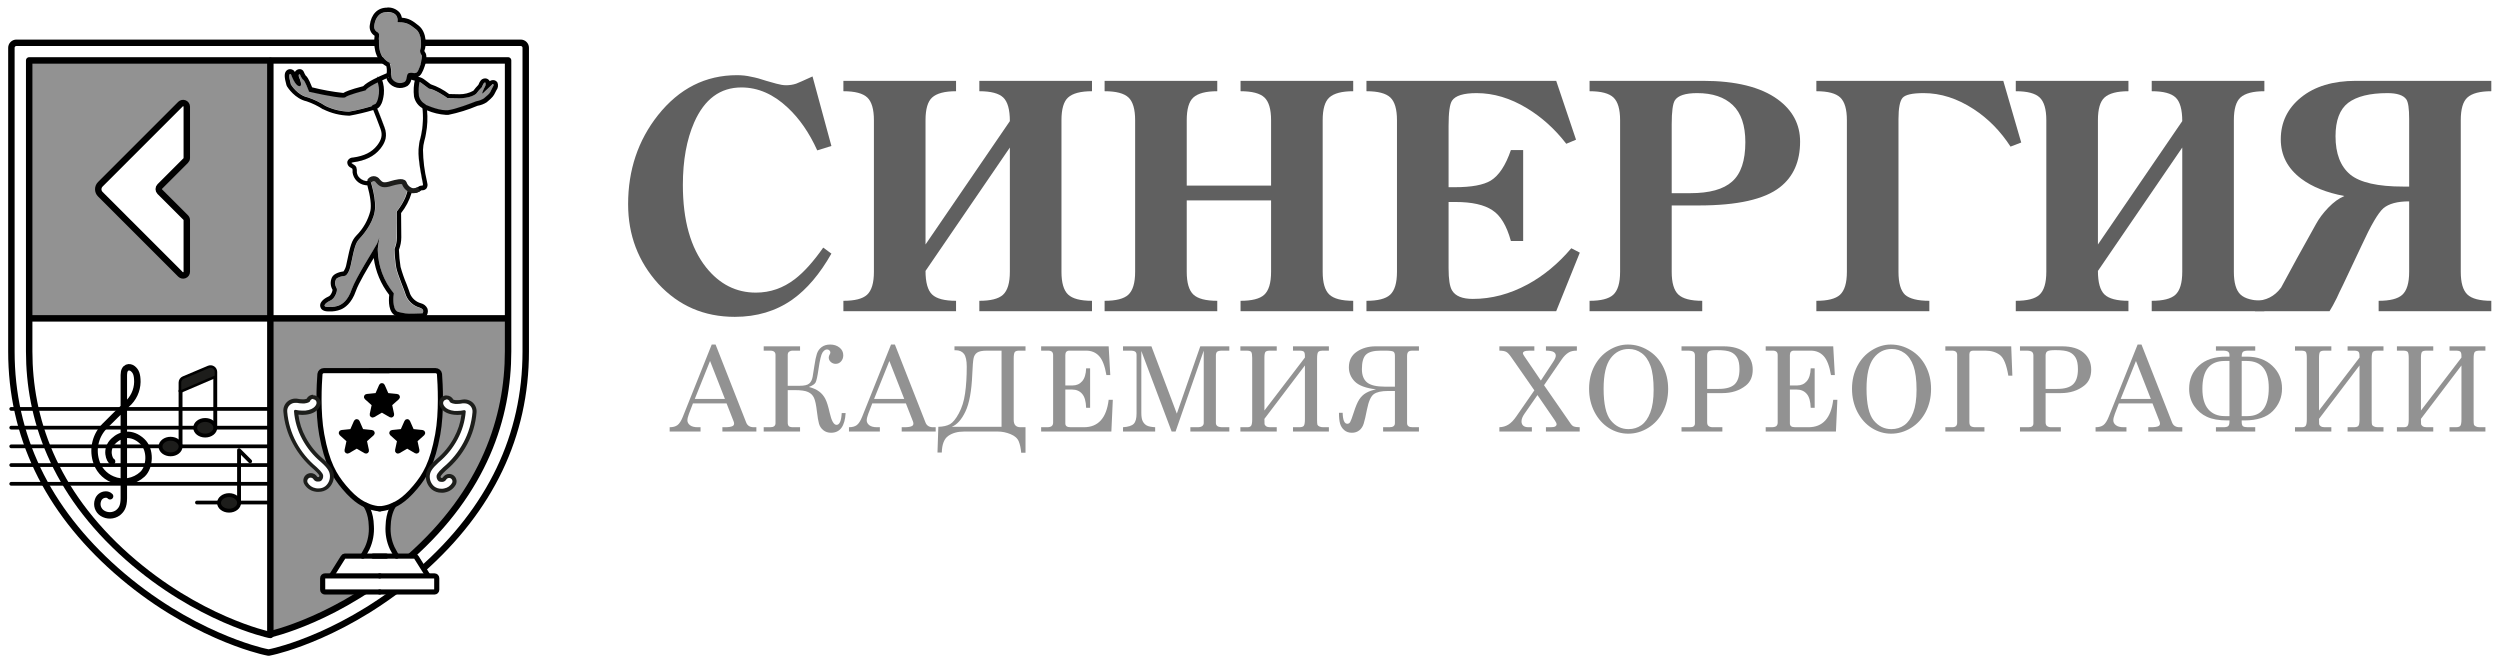
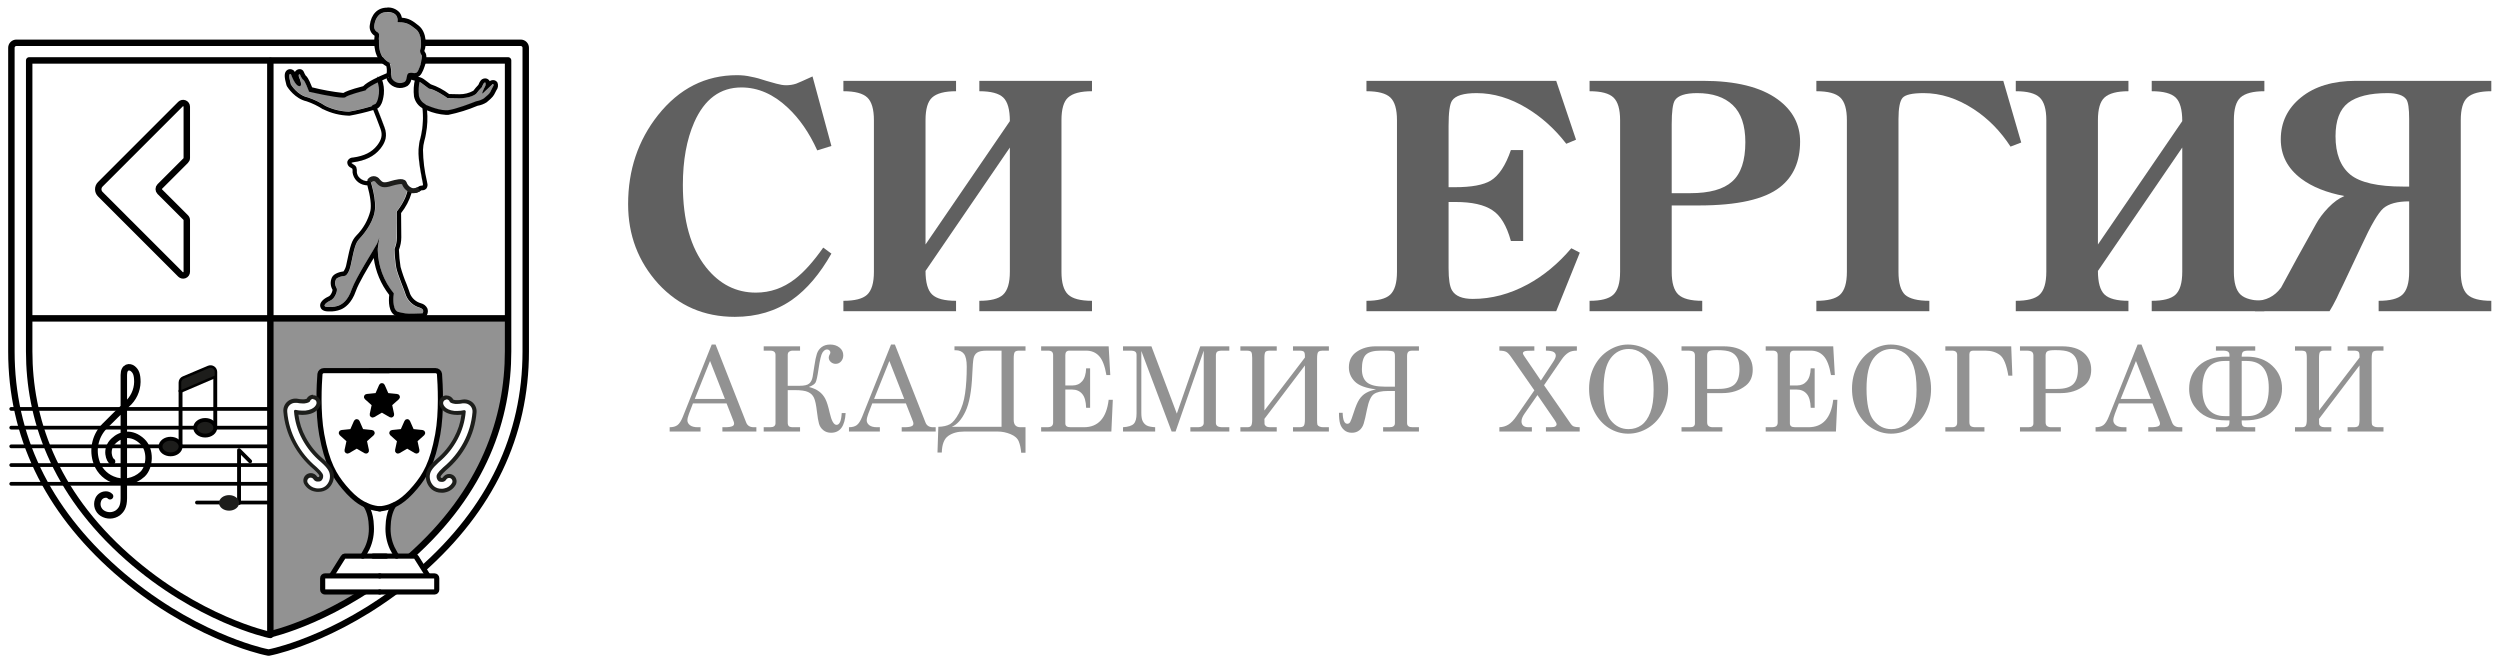
<svg xmlns="http://www.w3.org/2000/svg" width="1337" height="355" viewBox="0 0 1337 355" fill="none">
  <g filter="url(#filter0_d_86_918)">
    <path d="M444.633 74.069L437.06 76.425C432.797 67.001 427.523 59.371 421.24 53.537C413.611 46.357 405.365 42.766 396.501 42.766C385.169 42.766 376.755 48.993 371.257 61.447C367.218 70.647 365.198 81.811 365.198 94.938C365.198 113.899 369.35 128.597 377.652 139.031C384.833 148.007 393.696 152.494 404.243 152.494C411.872 152.494 418.828 150.082 425.111 145.258C429.936 141.555 434.984 135.945 440.258 128.428L444.633 131.626C438.463 142.509 431.506 150.699 423.765 156.197C415.013 162.368 404.747 165.453 392.967 165.453C376.586 165.453 362.954 159.563 352.071 147.782C341.3 135.889 335.915 121.697 335.915 105.204C335.915 86.916 341.244 71.04 351.903 57.576C363.235 43.327 377.315 36.203 394.145 36.203C396.838 36.203 399.362 36.483 401.718 37.044C404.187 37.493 406.879 38.222 409.796 39.232C412.826 40.13 414.621 40.635 415.182 40.747C417.201 41.308 418.94 41.588 420.399 41.588C422.306 41.588 424.101 41.308 425.784 40.747C427.467 40.074 429.767 39.064 432.684 37.718L434.536 36.876L444.633 74.069Z" fill="#606060" />
    <path d="M540.073 60.774C540.073 54.603 538.895 50.396 536.539 48.152C534.183 45.908 529.92 44.786 523.749 44.786V39.232H583.998V44.786C577.94 44.786 573.676 45.908 571.208 48.152C568.852 50.284 567.674 54.323 567.674 60.269V141.387C567.674 147.221 568.852 151.26 571.208 153.504C573.564 155.748 577.827 156.87 583.998 156.87V162.424H523.749V156.87C529.807 156.87 534.015 155.804 536.371 153.673C538.839 151.429 540.073 147.333 540.073 141.387V74.911L494.97 140.882C494.97 147.053 496.149 151.26 498.505 153.504C500.861 155.748 505.124 156.87 511.295 156.87V162.424H451.046V156.87C457.104 156.87 461.312 155.804 463.668 153.673C466.136 151.429 467.37 147.333 467.37 141.387V60.269C467.37 54.435 466.192 50.396 463.836 48.152C461.48 45.908 457.216 44.786 451.046 44.786V39.232H511.295V44.786C505.236 44.786 500.973 45.908 498.505 48.152C496.149 50.284 494.97 54.323 494.97 60.269V126.745L540.073 60.774Z" fill="#606060" />
-     <path d="M679.771 95.274V60.269C679.771 54.435 678.593 50.396 676.237 48.152C673.881 45.908 669.617 44.786 663.446 44.786V39.232H723.696V44.786C717.637 44.786 713.374 45.908 710.905 48.152C708.549 50.284 707.371 54.323 707.371 60.269V141.387C707.371 147.221 708.549 151.26 710.905 153.504C713.262 155.748 717.525 156.87 723.696 156.87V162.424H663.446V156.87C669.505 156.87 673.712 155.804 676.069 153.673C678.537 151.429 679.771 147.333 679.771 141.387V103.184H634.668V141.387C634.668 147.221 635.846 151.26 638.202 153.504C640.558 155.748 644.822 156.87 650.993 156.87V162.424H590.743V156.87C596.802 156.87 601.009 155.804 603.365 153.673C605.834 151.429 607.068 147.333 607.068 141.387V60.269C607.068 54.435 605.89 50.396 603.534 48.152C601.177 45.908 596.914 44.786 590.743 44.786V39.232H650.993V44.786C644.934 44.786 640.671 45.908 638.202 48.152C635.846 50.284 634.668 54.323 634.668 60.269V95.274H679.771Z" fill="#606060" />
    <path d="M730.777 156.87C736.836 156.87 741.043 155.804 743.399 153.673C745.868 151.429 747.102 147.333 747.102 141.387V60.269C747.102 54.435 745.924 50.396 743.568 48.152C741.212 45.908 736.948 44.786 730.777 44.786V39.232H832.259L842.862 70.703L837.644 72.891C831.586 65.037 824.574 58.698 816.608 53.874C807.744 48.488 798.768 45.796 789.68 45.796C782.724 45.796 778.349 47.142 776.554 49.835C775.319 51.63 774.702 56.118 774.702 63.298V96.116H778.068C786.932 96.116 793.327 94.938 797.254 92.582C801.629 89.889 805.22 84.447 808.025 76.257H814.588V124.894H808.025C805.781 116.704 802.471 111.206 798.095 108.401C793.72 105.484 787.156 104.026 778.405 104.026H774.702V139.536C774.702 145.37 775.319 149.297 776.554 151.316C778.349 154.346 782.051 155.86 787.661 155.86C797.646 155.86 807.407 153.28 816.944 148.119C825.471 143.519 833.269 137.067 840.337 128.765L844.881 131.121L832.259 162.424H730.777V156.87Z" fill="#606060" />
    <path d="M894.028 105.877V141.387C894.028 147.221 895.206 151.26 897.563 153.504C899.919 155.748 904.182 156.87 910.353 156.87V162.424H850.103V156.87C856.162 156.87 860.369 155.804 862.726 153.673C865.194 151.429 866.428 147.333 866.428 141.387V60.269C866.428 54.435 865.25 50.396 862.894 48.152C860.538 45.908 856.274 44.786 850.103 44.786V39.232H910.689C928.304 39.232 941.656 42.542 950.744 49.162C958.71 54.996 962.692 62.513 962.692 71.713C962.692 82.372 959.102 90.506 951.922 96.116C943.619 102.623 929.146 105.877 908.502 105.877H894.028ZM894.028 99.313H903.958C914.28 99.313 921.741 97.238 926.341 93.087C931.053 88.935 933.409 81.923 933.409 72.05C933.409 63.074 931.165 56.454 926.677 52.191C922.19 47.928 915.85 45.796 907.66 45.796C901.377 45.796 897.394 47.086 895.711 49.666C894.589 51.462 894.028 55.725 894.028 62.457V99.313Z" fill="#606060" />
    <path d="M1015.31 141.387C1015.31 147.333 1016.49 151.429 1018.85 153.673C1021.32 155.804 1025.64 156.87 1031.81 156.87V162.424H971.39V156.87C977.448 156.87 981.656 155.804 984.012 153.673C986.48 151.429 987.714 147.333 987.714 141.387V60.269C987.714 54.435 986.536 50.396 984.18 48.152C981.824 45.908 977.561 44.786 971.39 44.786V39.232H1071.36L1080.95 72.218L1075.23 74.406C1069.84 66.103 1063.28 59.428 1055.54 54.379C1046.79 48.657 1037.87 45.796 1028.78 45.796C1022.72 45.796 1018.96 46.637 1017.5 48.32C1016.04 50.003 1015.31 53.818 1015.31 59.764V141.387Z" fill="#606060" />
    <path d="M1167.07 60.774C1167.07 54.603 1165.89 50.396 1163.53 48.152C1161.18 45.908 1156.92 44.786 1150.74 44.786V39.232H1210.99V44.786C1204.94 44.786 1200.67 45.908 1198.2 48.152C1195.85 50.284 1194.67 54.323 1194.67 60.269V141.387C1194.67 147.221 1195.85 151.26 1198.2 153.504C1200.56 155.748 1204.82 156.87 1210.99 156.87V162.424H1150.74V156.87C1156.8 156.87 1161.01 155.804 1163.37 153.673C1165.83 151.429 1167.07 147.333 1167.07 141.387V74.911L1121.97 140.882C1121.97 147.053 1123.14 151.26 1125.5 153.504C1127.86 155.748 1132.12 156.87 1138.29 156.87V162.424H1078.04V156.87C1084.1 156.87 1088.31 155.804 1090.66 153.673C1093.13 151.429 1094.37 147.333 1094.37 141.387V60.269C1094.37 54.435 1093.19 50.396 1090.83 48.152C1088.48 45.908 1084.21 44.786 1078.04 44.786V39.232H1138.29V44.786C1132.23 44.786 1127.97 45.908 1125.5 48.152C1123.14 50.284 1121.97 54.323 1121.97 60.269V126.745L1167.07 60.774Z" fill="#606060" />
    <path d="M1238.61 115.806C1240.18 112.889 1242.37 109.972 1245.17 107.055C1247.98 104.138 1250.84 102.062 1253.75 100.828C1244.22 99.033 1236.53 95.948 1230.7 91.572C1223.4 86.074 1219.76 79.062 1219.76 70.535C1219.76 61.447 1223.35 53.986 1230.53 48.152C1237.82 42.205 1247.64 39.232 1259.98 39.232H1332.35V44.786C1326.29 44.786 1322.03 45.908 1319.56 48.152C1317.2 50.284 1316.02 54.323 1316.02 60.269V141.387C1316.02 147.221 1317.2 151.26 1319.56 153.504C1321.91 155.748 1326.18 156.87 1332.35 156.87V162.424H1272.1V156.87C1278.16 156.87 1282.36 155.804 1284.72 153.673C1287.19 151.429 1288.42 147.333 1288.42 141.387V103.689C1282.14 103.689 1277.54 104.923 1274.62 107.392C1271.82 109.86 1267.95 116.479 1263.01 127.25L1253.08 148.287C1251.51 151.429 1250.39 153.785 1249.71 155.355C1248.26 158.273 1246.97 160.629 1245.84 162.424H1205.96V156.87C1211.79 156.87 1216.45 154.514 1219.93 149.802C1223.63 143.07 1226.49 137.797 1228.51 133.982L1238.61 115.806ZM1288.42 95.779V59.596C1288.42 54.098 1287.92 50.62 1286.91 49.162C1285.34 46.918 1281.97 45.796 1276.81 45.796C1267.39 45.796 1260.37 47.535 1255.77 51.013C1251.29 54.491 1249.04 60.437 1249.04 68.852C1249.04 78.164 1251.68 85.008 1256.95 89.384C1262.22 93.647 1271.65 95.779 1285.22 95.779H1288.42Z" fill="#606060" />
  </g>
  <path d="M380.63 184.26H382.694L399.057 225.954C399.715 227.638 401.06 228.481 403.094 228.481H404.512V230.792H386.331V228.481H387.779C389.669 228.481 391.004 228.275 391.785 227.864C392.319 227.577 392.586 227.135 392.586 226.539C392.586 226.19 392.514 225.82 392.37 225.43L388.58 215.754H370.584L368.458 221.301C367.903 222.78 367.625 223.951 367.625 224.814C367.625 225.82 368.088 226.683 369.012 227.402C369.957 228.121 371.323 228.481 373.111 228.481H374.651V230.792H358.134V228.481C359.901 228.481 361.298 228.101 362.325 227.34C363.352 226.56 364.297 225.091 365.16 222.934L380.63 184.26ZM379.736 193.043L371.57 213.35H387.686L379.736 193.043Z" fill="#929292" />
  <path d="M432.584 206.94C434.864 207.516 436.703 208.337 438.1 209.406C439.497 210.453 440.596 211.768 441.397 213.35C442.198 214.932 442.958 217.346 443.677 220.592C444.663 225.009 445.896 227.217 447.375 227.217C448.998 227.217 449.923 225.111 450.149 220.9H452.244C451.854 227.926 449.255 231.439 444.448 231.439C442.825 231.439 441.438 230.977 440.288 230.052C439.158 229.128 438.398 227.988 438.007 226.632C437.617 225.276 437.247 223.119 436.898 220.16C436.487 216.565 435.953 214.079 435.295 212.703C434.659 211.327 433.611 210.31 432.152 209.652C430.714 208.974 428.331 208.635 425.003 208.635H421.274V225.985C421.274 226.868 421.469 227.505 421.86 227.895C422.25 228.285 423.021 228.481 424.171 228.481H427.869V230.792H408.424V228.481H411.906C413.796 228.481 414.741 227.751 414.741 226.293V189.807C414.741 188.287 413.796 187.527 411.906 187.527H408.424V185.215H427.869V187.527H423.678C423.164 187.527 422.63 187.701 422.076 188.05C421.541 188.4 421.274 188.985 421.274 189.807V206.324H427.499C430.108 206.324 431.865 205.924 432.769 205.122C433.693 204.321 434.299 203.14 434.587 201.579C434.874 199.997 435.193 197.994 435.542 195.569C435.932 192.837 436.374 190.721 436.867 189.221C437.36 187.722 438.213 186.52 439.425 185.616C440.637 184.712 442.157 184.26 443.985 184.26C445.958 184.26 447.611 184.794 448.947 185.863C450.303 186.91 450.981 188.297 450.981 190.023C450.981 191.296 450.59 192.375 449.81 193.258C449.049 194.142 448.084 194.583 446.913 194.583C445.927 194.583 445.064 194.255 444.324 193.597C443.585 192.94 443.215 192.139 443.215 191.194C443.215 190.639 443.4 190.064 443.77 189.468C443.975 189.119 444.078 188.8 444.078 188.513C444.078 188.081 443.903 187.701 443.554 187.373C443.205 187.044 442.784 186.879 442.291 186.879C441.428 186.879 440.627 187.424 439.887 188.513C439.147 189.602 438.428 192.591 437.73 197.48C437.175 201.322 436.651 203.684 436.158 204.568C435.665 205.451 434.474 206.242 432.584 206.94Z" fill="#929292" />
  <path d="M476.526 184.26H478.59L494.953 225.954C495.611 227.638 496.956 228.481 498.99 228.481H500.408V230.792H482.226V228.481H483.675C485.565 228.481 486.9 228.275 487.681 227.864C488.215 227.577 488.482 227.135 488.482 226.539C488.482 226.19 488.41 225.82 488.266 225.43L484.476 215.754H466.48L464.353 221.301C463.799 222.78 463.521 223.951 463.521 224.814C463.521 225.82 463.984 226.683 464.908 227.402C465.853 228.121 467.219 228.481 469.007 228.481H470.547V230.792H454.03V228.481C455.797 228.481 457.194 228.101 458.221 227.34C459.248 226.56 460.193 225.091 461.056 222.934L476.526 184.26ZM475.632 193.043L467.466 213.35H483.582L475.632 193.043Z" fill="#929292" />
  <path d="M548.448 228.481V242.132H546.137C545.952 239.81 545.521 237.797 544.843 236.092C544.165 234.407 542.696 233.103 540.436 232.178C538.197 231.254 535.937 230.792 533.657 230.792H515.568C512.178 230.792 509.374 231.562 507.155 233.103C504.936 234.664 503.776 237.633 503.673 242.009H501.362L501.824 228.265C504.433 228.183 506.508 227.71 508.049 226.847C509.589 225.985 511.171 224.053 512.794 221.054C514.438 218.034 515.547 214.48 516.122 210.392C516.718 206.304 517.016 201.548 517.016 196.124C517.016 192.796 516.513 190.495 515.506 189.221C514.499 187.948 513.031 187.311 511.099 187.311H510.452V185.215H548.448V187.527H545.058C543.887 187.527 543.107 187.773 542.716 188.266C542.326 188.759 542.131 189.93 542.131 191.779V224.567C542.131 227.176 543.343 228.481 545.767 228.481H548.448ZM535.629 228.265V187.527H527.802C525.295 187.527 523.539 187.886 522.532 188.605C521.546 189.304 520.919 190.331 520.652 191.687C520.385 193.022 520.159 195.847 519.974 200.161C519.605 209.139 518.382 215.785 516.307 220.099C514.253 224.413 511.808 227.135 508.973 228.265H535.629Z" fill="#929292" />
  <path d="M556.798 185.215H592.914L593.777 200.592H591.712C590.89 195.744 589.586 192.354 587.798 190.423C586.032 188.492 583.72 187.527 580.865 187.527H571.928C571.209 187.527 570.665 187.722 570.295 188.112C569.925 188.502 569.74 189.098 569.74 189.899V206.139H573.654C575.749 206.139 577.444 205.389 578.739 203.89C580.053 202.39 580.762 200.089 580.865 196.987H582.991V218.096H580.865C580.762 214.603 580.043 212.107 578.708 210.608C577.393 209.087 575.595 208.327 573.315 208.327H569.74V226.447C569.74 227.104 569.956 227.607 570.388 227.957C570.839 228.306 571.579 228.481 572.606 228.481H579.663C587.326 228.481 591.743 223.591 592.914 213.812H595.132L594.362 230.792H556.798V228.481H559.91C561.122 228.481 561.975 228.275 562.468 227.864C562.961 227.433 563.207 226.817 563.207 226.015V189.899C563.207 189.098 562.992 188.502 562.56 188.112C562.129 187.722 561.451 187.527 560.527 187.527H556.798V185.215Z" fill="#929292" />
  <path d="M600.586 185.215H615.778L629.367 221.208L641.909 185.215H657.441V187.527H653.65C652.315 187.527 651.411 187.722 650.938 188.112C650.486 188.502 650.26 189.18 650.26 190.146V226.231C650.26 226.95 650.538 227.505 651.092 227.895C651.647 228.285 652.602 228.481 653.958 228.481H657.441V230.792H636.609V228.481H640.492C641.601 228.481 642.423 228.275 642.957 227.864C643.491 227.433 643.758 226.888 643.758 226.231V187.527L628.69 230.792H626.594L610.385 187.711V220.838C610.385 222.811 610.632 224.29 611.125 225.276C611.618 226.241 612.316 226.991 613.22 227.525C614.145 228.039 615.665 228.357 617.781 228.481V230.792H600.586V228.481C603.4 228.296 605.311 227.69 606.317 226.662C607.324 225.635 607.827 223.817 607.827 221.208V189.776C607.827 188.995 607.591 188.431 607.119 188.081C606.646 187.711 605.763 187.527 604.468 187.527H600.586V185.215Z" fill="#929292" />
  <path d="M676.206 219.544L697.869 191.224V190.454C697.869 189.221 697.674 188.431 697.284 188.081C696.894 187.711 696.072 187.527 694.819 187.527H691.491V185.215H710.689V187.527H707.299C706.375 187.527 705.655 187.711 705.142 188.081C704.628 188.431 704.372 189.663 704.372 191.779V224.567C704.372 225.882 704.433 226.734 704.556 227.125C704.7 227.494 705.049 227.813 705.604 228.08C706.159 228.347 706.857 228.481 707.7 228.481H710.689V230.792H691.491V228.481H694.819C696.133 228.481 696.965 228.203 697.315 227.649C697.685 227.094 697.869 225.985 697.869 224.32V195.446L676.206 224.012C676.206 225.265 676.227 226.149 676.268 226.662C676.309 227.156 676.586 227.587 677.1 227.957C677.634 228.306 678.343 228.481 679.226 228.481H682.801V230.792H663.356V228.481H667.085C668.091 228.481 668.769 228.203 669.118 227.649C669.488 227.094 669.673 225.985 669.673 224.32V191.409C669.673 189.766 669.498 188.708 669.149 188.235C668.8 187.763 667.958 187.527 666.622 187.527H663.356V185.215H682.801V187.527H679.226C677.952 187.527 677.13 187.753 676.761 188.205C676.391 188.656 676.206 189.725 676.206 191.409V219.544Z" fill="#929292" />
  <path d="M758.852 185.215V187.527H755.37C754.24 187.527 753.48 187.763 753.09 188.235C752.699 188.687 752.504 189.417 752.504 190.423V226.293C752.504 227.751 753.46 228.481 755.37 228.481H758.852V230.792H739.685V228.481H743.106C745.037 228.481 746.002 227.751 746.002 226.293V209.098H742.274C738.761 209.098 736.223 209.673 734.662 210.823C733.121 211.974 731.93 214.665 731.087 218.897C730.389 222.472 729.793 225.029 729.3 226.57C728.828 228.09 728.047 229.282 726.958 230.145C725.869 231.007 724.544 231.439 722.983 231.439C721.339 231.439 719.973 230.966 718.884 230.021C717.796 229.076 717.056 227.905 716.666 226.508C716.275 225.111 716.08 223.201 716.08 220.777H718.052C718.155 224.68 718.987 226.632 720.548 226.632C721.185 226.632 721.689 226.334 722.058 225.738C722.428 225.142 723.075 223.406 724 220.53C724.986 217.428 725.962 215.127 726.927 213.627C727.913 212.128 729.125 210.967 730.564 210.145C732.002 209.303 733.789 208.666 735.925 208.235C730.522 207.598 726.742 206.211 724.585 204.075C722.449 201.917 721.381 199.38 721.381 196.463C721.381 192.786 722.798 189.992 725.633 188.081C728.468 186.171 731.806 185.215 735.648 185.215H758.852ZM746.002 206.786V190.331C746.002 189.18 745.735 188.431 745.201 188.081C744.667 187.711 743.167 187.527 740.702 187.527H738.452C734.631 187.527 731.991 188.235 730.533 189.653C729.074 191.05 728.345 193.638 728.345 197.418C728.345 200.664 729.269 203.037 731.118 204.537C732.988 206.037 736.151 206.786 740.609 206.786H746.002Z" fill="#929292" />
-   <path d="M801.867 185.215H820.572V187.527H818.384C816.803 187.527 815.745 187.66 815.21 187.927C814.697 188.194 814.44 188.533 814.44 188.944C814.44 189.252 814.738 189.838 815.334 190.701L824.055 203.52L830.742 193.351C831.604 192.036 832.036 190.978 832.036 190.177C832.036 189.376 831.666 188.739 830.926 188.266C830.187 187.794 828.8 187.547 826.766 187.527V185.215H843.314V187.527C841.506 187.527 840.079 187.835 839.031 188.451C837.613 189.273 836.309 190.567 835.117 192.334L825.749 206.016L840.14 226.786C840.551 227.381 841.055 227.813 841.65 228.08C842.267 228.327 843.325 228.46 844.824 228.481V230.792H826.766V228.481H829.262C830.474 228.481 831.306 228.337 831.758 228.049C832.231 227.741 832.467 227.361 832.467 226.909C832.467 226.436 832.159 225.748 831.543 224.844L822.236 211.285L815.334 221.208C814.245 222.769 813.7 224.146 813.7 225.337C813.7 226.344 814.019 227.125 814.656 227.679C815.293 228.214 816.227 228.481 817.46 228.481H819.247V230.792H801.867V228.481C803.675 228.419 805.288 227.946 806.705 227.063C808.143 226.159 809.551 224.701 810.927 222.687L820.572 208.759L808.123 190.885C807.137 189.468 806.264 188.564 805.504 188.174C804.743 187.763 803.531 187.547 801.867 187.527V185.215Z" fill="#929292" />
+   <path d="M801.867 185.215H820.572V187.527C816.803 187.527 815.745 187.66 815.21 187.927C814.697 188.194 814.44 188.533 814.44 188.944C814.44 189.252 814.738 189.838 815.334 190.701L824.055 203.52L830.742 193.351C831.604 192.036 832.036 190.978 832.036 190.177C832.036 189.376 831.666 188.739 830.926 188.266C830.187 187.794 828.8 187.547 826.766 187.527V185.215H843.314V187.527C841.506 187.527 840.079 187.835 839.031 188.451C837.613 189.273 836.309 190.567 835.117 192.334L825.749 206.016L840.14 226.786C840.551 227.381 841.055 227.813 841.65 228.08C842.267 228.327 843.325 228.46 844.824 228.481V230.792H826.766V228.481H829.262C830.474 228.481 831.306 228.337 831.758 228.049C832.231 227.741 832.467 227.361 832.467 226.909C832.467 226.436 832.159 225.748 831.543 224.844L822.236 211.285L815.334 221.208C814.245 222.769 813.7 224.146 813.7 225.337C813.7 226.344 814.019 227.125 814.656 227.679C815.293 228.214 816.227 228.481 817.46 228.481H819.247V230.792H801.867V228.481C803.675 228.419 805.288 227.946 806.705 227.063C808.143 226.159 809.551 224.701 810.927 222.687L820.572 208.759L808.123 190.885C807.137 189.468 806.264 188.564 805.504 188.174C804.743 187.763 803.531 187.547 801.867 187.527V185.215Z" fill="#929292" />
  <path d="M870.585 184.26C874.427 184.26 878.022 185.277 881.37 187.311C884.74 189.324 887.369 192.149 889.259 195.785C891.17 199.401 892.125 203.479 892.125 208.019C892.125 212.559 891.17 216.658 889.259 220.314C887.349 223.971 884.719 226.827 881.37 228.881C878.042 230.915 874.509 231.932 870.77 231.932C867.113 231.932 863.682 230.936 860.477 228.943C857.273 226.93 854.694 224.064 852.743 220.345C850.812 216.606 849.846 212.467 849.846 207.927C849.846 203.448 850.781 199.411 852.65 195.816C854.54 192.2 857.119 189.376 860.385 187.342C863.651 185.287 867.051 184.26 870.585 184.26ZM871.078 186.633C867.072 186.633 863.826 188.297 861.34 191.625C858.854 194.953 857.612 200.377 857.612 207.896C857.612 216.052 858.885 221.691 861.433 224.814C863.98 227.936 867.134 229.498 870.893 229.498C873.523 229.498 875.834 228.789 877.827 227.371C879.819 225.954 881.401 223.704 882.572 220.623C883.764 217.541 884.36 213.494 884.36 208.481C884.36 203.017 883.805 198.754 882.696 195.693C881.586 192.611 880.004 190.331 877.95 188.852C875.896 187.373 873.605 186.633 871.078 186.633Z" fill="#929292" />
  <path d="M899.273 185.215H921.738C926.812 185.215 930.685 186.366 933.355 188.667C936.026 190.968 937.361 193.977 937.361 197.696C937.361 201.414 936.129 204.249 933.663 206.201C930.274 208.892 926.093 210.238 921.121 210.238H912.986V225.8C912.986 226.704 913.202 227.351 913.633 227.741C914.208 228.234 914.979 228.481 915.944 228.481H921.121V230.792H899.273V228.481H903.834C904.738 228.481 905.395 228.306 905.806 227.957C906.237 227.587 906.453 227.094 906.453 226.478V190.146C906.453 189.221 906.186 188.554 905.652 188.143C905.118 187.732 904.111 187.527 902.632 187.527H899.273V185.215ZM912.986 207.988H919.18C923.104 207.988 925.929 207.177 927.654 205.554C929.401 203.91 930.274 201.209 930.274 197.449C930.274 194.82 929.883 192.806 929.103 191.409C928.322 189.992 927.172 188.944 925.651 188.266C924.152 187.588 921.676 187.249 918.225 187.249C915.944 187.249 914.496 187.465 913.88 187.896C913.284 188.328 912.986 189.078 912.986 190.146V207.988Z" fill="#929292" />
  <path d="M944.293 185.215H980.409L981.272 200.592H979.208C978.386 195.744 977.081 192.354 975.294 190.423C973.527 188.492 971.216 187.527 968.361 187.527H959.424C958.705 187.527 958.161 187.722 957.791 188.112C957.421 188.502 957.236 189.098 957.236 189.899V206.139H961.15C963.245 206.139 964.94 205.389 966.234 203.89C967.549 202.39 968.258 200.089 968.361 196.987H970.487V218.096H968.361C968.258 214.603 967.539 212.107 966.203 210.608C964.889 209.087 963.091 208.327 960.811 208.327H957.236V226.447C957.236 227.104 957.452 227.607 957.883 227.957C958.335 228.306 959.075 228.481 960.102 228.481H967.159C974.822 228.481 979.238 223.591 980.409 213.812H982.628L981.858 230.792H944.293V228.481H947.406C948.618 228.481 949.471 228.275 949.964 227.864C950.457 227.433 950.703 226.817 950.703 226.015V189.899C950.703 189.098 950.487 188.502 950.056 188.112C949.625 187.722 948.947 187.527 948.022 187.527H944.293V185.215Z" fill="#929292" />
  <path d="M1011.19 184.26C1015.03 184.26 1018.63 185.277 1021.98 187.311C1025.35 189.324 1027.98 192.149 1029.87 195.785C1031.78 199.401 1032.73 203.479 1032.73 208.019C1032.73 212.559 1031.78 216.658 1029.87 220.314C1027.96 223.971 1025.33 226.827 1021.98 228.881C1018.65 230.915 1015.12 231.932 1011.38 231.932C1007.72 231.932 1004.29 230.936 1001.09 228.943C997.881 226.93 995.302 224.064 993.351 220.345C991.42 216.606 990.454 212.467 990.454 207.927C990.454 203.448 991.389 199.411 993.258 195.816C995.148 192.2 997.727 189.376 1000.99 187.342C1004.26 185.287 1007.66 184.26 1011.19 184.26ZM1011.69 186.633C1007.68 186.633 1004.43 188.297 1001.95 191.625C999.463 194.953 998.22 200.377 998.22 207.896C998.22 216.052 999.493 221.691 1002.04 224.814C1004.59 227.936 1007.74 229.498 1011.5 229.498C1014.13 229.498 1016.44 228.789 1018.43 227.371C1020.43 225.954 1022.01 223.704 1023.18 220.623C1024.37 217.541 1024.97 213.494 1024.97 208.481C1024.97 203.017 1024.41 198.754 1023.3 195.693C1022.19 192.611 1020.61 190.331 1018.56 188.852C1016.5 187.373 1014.21 186.633 1011.69 186.633Z" fill="#929292" />
  <path d="M1040.37 185.215H1075.6L1076.21 200.901H1074.06C1073.09 195.066 1071.58 191.379 1069.53 189.838C1067.47 188.297 1064.87 187.527 1061.73 187.527H1055.26C1053.9 187.527 1053.22 188.205 1053.22 189.56V225.676C1053.22 226.765 1053.48 227.505 1053.99 227.895C1054.51 228.285 1055.35 228.481 1056.52 228.481H1061.27V230.792H1040.37V228.481H1044.07C1045.82 228.481 1046.69 227.669 1046.69 226.046V189.807C1046.69 188.287 1045.76 187.527 1043.89 187.527H1040.37V185.215Z" fill="#929292" />
  <path d="M1080.28 185.215H1102.74C1107.82 185.215 1111.69 186.366 1114.36 188.667C1117.03 190.968 1118.37 193.977 1118.37 197.696C1118.37 201.414 1117.13 204.249 1114.67 206.201C1111.28 208.892 1107.1 210.238 1102.13 210.238H1093.99V225.8C1093.99 226.704 1094.21 227.351 1094.64 227.741C1095.21 228.234 1095.98 228.481 1096.95 228.481H1102.13V230.792H1080.28V228.481H1084.84C1085.74 228.481 1086.4 228.306 1086.81 227.957C1087.24 227.587 1087.46 227.094 1087.46 226.478V190.146C1087.46 189.221 1087.19 188.554 1086.66 188.143C1086.12 187.732 1085.12 187.527 1083.64 187.527H1080.28V185.215ZM1093.99 207.988H1100.19C1104.11 207.988 1106.93 207.177 1108.66 205.554C1110.41 203.91 1111.28 201.209 1111.28 197.449C1111.28 194.82 1110.89 192.806 1110.11 191.409C1109.33 189.992 1108.18 188.944 1106.66 188.266C1105.16 187.588 1102.68 187.249 1099.23 187.249C1096.95 187.249 1095.5 187.465 1094.89 187.896C1094.29 188.328 1093.99 189.078 1093.99 190.146V207.988Z" fill="#929292" />
  <path d="M1143.2 184.26H1145.27L1161.63 225.954C1162.29 227.638 1163.63 228.481 1165.67 228.481H1167.09V230.792H1148.9V228.481H1150.35C1152.24 228.481 1153.58 228.275 1154.36 227.864C1154.89 227.577 1155.16 227.135 1155.16 226.539C1155.16 226.19 1155.09 225.82 1154.94 225.43L1151.15 215.754H1133.16L1131.03 221.301C1130.48 222.78 1130.2 223.951 1130.2 224.814C1130.2 225.82 1130.66 226.683 1131.59 227.402C1132.53 228.121 1133.9 228.481 1135.68 228.481H1137.23V230.792H1120.71V228.481C1122.47 228.481 1123.87 228.101 1124.9 227.34C1125.93 226.56 1126.87 225.091 1127.73 222.934L1143.2 184.26ZM1142.31 193.043L1134.14 213.35H1150.26L1142.31 193.043Z" fill="#929292" />
  <path d="M1185.08 187.527V185.215H1206.1V187.527H1202.49C1200.93 187.527 1199.93 187.753 1199.5 188.205C1199.07 188.636 1198.86 189.478 1198.86 190.731H1201.63C1207.26 190.731 1211.8 192.365 1215.25 195.631C1218.7 198.877 1220.43 202.924 1220.43 207.772C1220.43 212.456 1218.78 216.473 1215.5 219.821C1212.23 223.17 1207.16 224.844 1200.27 224.844H1198.86V225.522C1198.86 226.775 1199.09 227.587 1199.56 227.957C1200.06 228.306 1200.89 228.481 1202.06 228.481H1206.1V230.792H1185.08V228.481H1189.06C1190.27 228.481 1191.11 228.296 1191.58 227.926C1192.08 227.536 1192.32 226.734 1192.32 225.522V224.844H1191.06C1186.68 224.844 1183.1 224.207 1180.3 222.934C1177.53 221.66 1175.24 219.719 1173.43 217.11C1171.65 214.48 1170.75 211.429 1170.75 207.957C1170.75 202.863 1172.5 198.723 1175.99 195.539C1179.48 192.334 1184.34 190.731 1190.57 190.731H1192.32V189.869C1192.32 189.047 1192.07 188.451 1191.55 188.081C1191.06 187.711 1190.08 187.527 1188.62 187.527H1185.08ZM1192.32 222.533V193.043H1189.73C1181.8 193.043 1177.84 197.994 1177.84 207.896C1177.84 212.785 1178.9 216.452 1181.01 218.897C1183.13 221.321 1186.04 222.533 1189.73 222.533H1192.32ZM1198.86 222.533H1202C1209.56 222.533 1213.34 217.5 1213.34 207.433C1213.34 197.84 1209.4 193.043 1201.54 193.043H1198.86V222.533Z" fill="#929292" />
  <path d="M1240.21 219.544L1261.87 191.224V190.454C1261.87 189.221 1261.68 188.431 1261.29 188.081C1260.9 187.711 1260.07 187.527 1258.82 187.527H1255.49V185.215H1274.69V187.527H1271.3C1270.38 187.527 1269.66 187.711 1269.14 188.081C1268.63 188.431 1268.37 189.663 1268.37 191.779V224.567C1268.37 225.882 1268.44 226.734 1268.56 227.125C1268.7 227.494 1269.05 227.813 1269.61 228.08C1270.16 228.347 1270.86 228.481 1271.7 228.481H1274.69V230.792H1255.49V228.481H1258.82C1260.14 228.481 1260.97 228.203 1261.32 227.649C1261.69 227.094 1261.87 225.985 1261.87 224.32V195.446L1240.21 224.012C1240.21 225.265 1240.23 226.149 1240.27 226.662C1240.31 227.156 1240.59 227.587 1241.1 227.957C1241.64 228.306 1242.35 228.481 1243.23 228.481H1246.8V230.792H1227.36V228.481H1231.09C1232.09 228.481 1232.77 228.203 1233.12 227.649C1233.49 227.094 1233.68 225.985 1233.68 224.32V191.409C1233.68 189.766 1233.5 188.708 1233.15 188.235C1232.8 187.763 1231.96 187.527 1230.63 187.527H1227.36V185.215H1246.8V187.527H1243.23C1241.95 187.527 1241.13 187.753 1240.76 188.205C1240.39 188.656 1240.21 189.725 1240.21 191.409V219.544Z" fill="#929292" />
-   <path d="M1294.72 219.544L1316.38 191.224V190.454C1316.38 189.221 1316.19 188.431 1315.8 188.081C1315.41 187.711 1314.59 187.527 1313.33 187.527H1310V185.215H1329.2V187.527H1325.81C1324.89 187.527 1324.17 187.711 1323.66 188.081C1323.14 188.431 1322.89 189.663 1322.89 191.779V224.567C1322.89 225.882 1322.95 226.734 1323.07 227.125C1323.21 227.494 1323.56 227.813 1324.12 228.08C1324.67 228.347 1325.37 228.481 1326.21 228.481H1329.2V230.792H1310V228.481H1313.33C1314.65 228.481 1315.48 228.203 1315.83 227.649C1316.2 227.094 1316.38 225.985 1316.38 224.32V195.446L1294.72 224.012C1294.72 225.265 1294.74 226.149 1294.78 226.662C1294.82 227.156 1295.1 227.587 1295.61 227.957C1296.15 228.306 1296.86 228.481 1297.74 228.481H1301.31V230.792H1281.87V228.481H1285.6C1286.61 228.481 1287.28 228.203 1287.63 227.649C1288 227.094 1288.19 225.985 1288.19 224.32V191.409C1288.19 189.766 1288.01 188.708 1287.66 188.235C1287.31 187.763 1286.47 187.527 1285.14 187.527H1281.87V185.215H1301.31V187.527H1297.74C1296.47 187.527 1295.64 187.753 1295.28 188.205C1294.91 188.656 1294.72 189.725 1294.72 191.409V219.544Z" fill="#929292" />
  <g filter="url(#filter1_d_86_918)">
    <path d="M271.721 28.309V183.959C271.721 219.014 259.128 258.584 219.017 294.031C181.294 327.351 143.665 335.41 143.665 335.41C143.665 335.41 106.035 327.351 68.312 294.031C28.201 258.584 15.589 219.07 15.589 183.959V28.309H271.721Z" fill="white" />
    <path d="M143.665 345L141.687 344.589C140.045 344.235 101.184 335.597 62.062 301.045C24.973 268.266 6.093 228.883 6.093 183.959V21.556C6.093 21.204 6.163 20.855 6.298 20.53C6.433 20.206 6.632 19.911 6.881 19.663C7.131 19.415 7.427 19.218 7.753 19.085C8.079 18.953 8.428 18.885 8.78 18.888H278.475C278.827 18.885 279.176 18.953 279.502 19.085C279.828 19.218 280.124 19.415 280.374 19.663C280.623 19.911 280.821 20.206 280.957 20.53C281.092 20.855 281.162 21.204 281.162 21.556V183.959C281.162 228.883 262.356 268.266 225.193 301.045C186.014 335.597 147.228 344.235 145.586 344.589L143.665 345Z" fill="white" />
    <path d="M143.665 345L141.687 344.589C140.045 344.235 101.184 335.597 62.062 301.045C24.973 268.266 6.093 228.883 6.093 183.959V21.556C6.093 21.204 6.163 20.855 6.298 20.53C6.433 20.206 6.632 19.911 6.881 19.663C7.131 19.415 7.427 19.218 7.753 19.085C8.079 18.953 8.428 18.885 8.78 18.888H278.475C278.827 18.885 279.176 18.953 279.502 19.085C279.828 19.218 280.124 19.415 280.374 19.663C280.623 19.911 280.821 20.206 280.957 20.53C281.092 20.855 281.162 21.204 281.162 21.556V183.959C281.162 228.883 262.356 268.266 225.193 301.045C186.014 335.597 147.228 344.235 145.586 344.589L143.665 345Z" stroke="black" stroke-width="3.447" stroke-linecap="round" stroke-linejoin="round" />
-     <path d="M143.889 28.235H16.056V166.963H143.889V28.235Z" fill="#929292" />
    <path d="M271.945 182.709C271.945 222.726 255.602 261.326 218.905 293.937C185.865 323.34 152.582 333.395 144.821 335.448V167.411H271.945V182.709Z" fill="#929292" />
    <path d="M15.608 28.309H271.721V183.959C271.721 219.014 259.128 258.584 219.017 294.031C181.294 327.351 143.665 335.41 143.665 335.41C143.665 335.41 106.035 327.351 68.312 294.031C28.201 258.584 15.608 219.07 15.608 183.959V28.309Z" stroke="black" stroke-width="3.447" stroke-linecap="round" stroke-linejoin="round" />
    <path d="M144.579 335.578V28.552" stroke="black" stroke-width="3.447" stroke-linecap="round" stroke-linejoin="round" />
    <path d="M16.037 166.273H271.367" stroke="black" stroke-width="3.447" stroke-linecap="round" stroke-linejoin="round" />
    <path d="M99.319 112.355L85.457 98.513C85.091 98.142 84.886 97.643 84.886 97.123C84.886 96.602 85.091 96.103 85.457 95.733L99.319 81.871C99.505 81.693 99.653 81.479 99.752 81.241C99.852 81.004 99.901 80.748 99.897 80.49V53.066C99.894 52.678 99.777 52.3 99.56 51.979C99.344 51.657 99.038 51.406 98.68 51.257C98.322 51.108 97.929 51.067 97.548 51.14C97.167 51.213 96.816 51.396 96.539 51.667L53.63 94.576C52.934 95.275 52.544 96.221 52.544 97.207C52.544 98.192 52.934 99.138 53.63 99.837L96.539 142.747C96.816 143.017 97.167 143.2 97.548 143.273C97.929 143.346 98.322 143.305 98.68 143.156C99.038 143.007 99.344 142.756 99.56 142.435C99.777 142.113 99.894 141.735 99.897 141.347V113.829C99.897 113.57 99.846 113.312 99.747 113.072C99.648 112.832 99.502 112.614 99.319 112.43" fill="white" />
    <path d="M99.319 112.355L85.457 98.513C85.091 98.142 84.886 97.643 84.886 97.123C84.886 96.602 85.091 96.103 85.457 95.733L99.319 81.871C99.505 81.693 99.653 81.479 99.752 81.241C99.852 81.004 99.901 80.748 99.897 80.49V53.066C99.894 52.678 99.777 52.3 99.56 51.979C99.344 51.657 99.038 51.406 98.68 51.257C98.322 51.108 97.929 51.067 97.548 51.14C97.167 51.213 96.816 51.396 96.539 51.667L53.63 94.576C52.934 95.275 52.544 96.221 52.544 97.207C52.544 98.192 52.934 99.138 53.63 99.837L96.539 142.747C96.816 143.017 97.167 143.2 97.548 143.273C97.929 143.346 98.322 143.305 98.68 143.156C99.038 143.007 99.344 142.756 99.56 142.435C99.777 142.113 99.894 141.735 99.897 141.347V113.829C99.907 113.557 99.861 113.286 99.762 113.032C99.662 112.778 99.511 112.548 99.319 112.355Z" stroke="black" stroke-width="3.447" stroke-linecap="round" stroke-linejoin="round" />
    <path d="M143.721 214.686H6" stroke="black" stroke-width="1.994" stroke-linecap="round" stroke-linejoin="round" />
    <path d="M143.721 224.705H6" stroke="black" stroke-width="1.994" stroke-linecap="round" stroke-linejoin="round" />
    <path d="M143.721 234.704H6" stroke="black" stroke-width="1.994" stroke-linecap="round" stroke-linejoin="round" />
    <path d="M143.721 244.723H6" stroke="black" stroke-width="1.994" stroke-linecap="round" stroke-linejoin="round" />
    <path d="M143.721 254.742H6" stroke="black" stroke-width="1.994" stroke-linecap="round" stroke-linejoin="round" />
    <path d="M143.721 264.758H105.326" stroke="black" stroke-width="1.994" stroke-linecap="round" stroke-linejoin="round" />
    <path d="M96.558 234.816V200.601C96.556 200.102 96.702 199.615 96.978 199.2C97.254 198.785 97.646 198.461 98.106 198.269L111.595 192.579C111.98 192.415 112.4 192.35 112.817 192.389C113.233 192.427 113.634 192.568 113.983 192.799C114.332 193.03 114.619 193.343 114.817 193.712C115.016 194.08 115.12 194.492 115.121 194.911V224.761" stroke="black" stroke-width="2.077" stroke-linecap="round" stroke-linejoin="round" />
    <path d="M104.393 224.779C104.393 227.074 106.781 228.939 109.747 228.939C112.714 228.939 115.12 227.074 115.12 224.779C115.12 222.484 112.714 220.6 109.747 220.6C106.781 220.6 104.393 222.466 104.393 224.779Z" fill="#1D1D1B" />
    <path d="M104.393 224.779C104.393 227.074 106.781 228.939 109.747 228.939C112.714 228.939 115.12 227.074 115.12 224.779C115.12 222.484 112.714 220.6 109.747 220.6C106.781 220.6 104.393 222.466 104.393 224.779Z" stroke="black" stroke-width="2.077" stroke-linecap="round" stroke-linejoin="round" />
    <path d="M85.849 234.816C85.849 237.111 88.256 238.977 91.222 238.977C94.189 238.977 96.576 237.111 96.576 234.816C96.576 232.521 94.189 230.637 91.222 230.637C88.256 230.637 85.849 232.503 85.849 234.816Z" fill="#1D1D1B" />
    <path d="M85.849 234.816C85.849 237.111 88.256 238.977 91.222 238.977C94.189 238.977 96.576 237.111 96.576 234.816C96.576 232.521 94.189 230.637 91.222 230.637C88.256 230.637 85.849 232.503 85.849 234.816Z" stroke="black" stroke-width="2.077" stroke-linecap="round" stroke-linejoin="round" />
    <path d="M96.52 205.097L114.561 197.354" stroke="black" stroke-width="2.077" stroke-linecap="round" stroke-linejoin="round" />
    <path d="M113.815 193.062C113.512 192.863 113.164 192.742 112.803 192.709C112.441 192.677 112.078 192.734 111.744 192.876L98.255 198.585C97.861 198.753 97.525 199.034 97.29 199.393C97.054 199.751 96.929 200.171 96.931 200.6V204.555L114.803 196.887V194.909C114.806 194.541 114.718 194.177 114.545 193.852C114.372 193.526 114.121 193.248 113.815 193.044" fill="#1D1D1B" />
    <path d="M127.844 265.001V236.775L133.777 242.707" stroke="black" stroke-width="2.077" stroke-linecap="round" stroke-linejoin="round" />
    <path d="M117.136 264.946C117.136 267.241 119.542 269.106 122.509 269.106C125.475 269.106 127.863 267.241 127.863 264.946C127.863 262.651 125.475 260.786 122.509 260.786C119.542 260.786 117.136 262.651 117.136 264.946Z" fill="#1D1D1B" />
-     <path d="M117.136 264.946C117.136 267.241 119.542 269.106 122.509 269.106C125.475 269.106 127.863 267.241 127.863 264.946C127.863 262.651 125.475 260.786 122.509 260.786C119.542 260.786 117.136 262.707 117.136 264.946Z" stroke="black" stroke-width="2.077" stroke-linecap="round" stroke-linejoin="round" />
    <path d="M59.954 242.801C58.704 242.465 55.831 236.197 60.943 231.607C64.674 228.137 70.439 226.869 75.961 231.943C80.905 236.458 80.271 245.842 76.166 249.648C74.041 251.603 71.393 252.899 68.545 253.379C65.698 253.859 62.772 253.503 60.122 252.353C57.949 251.454 56.016 250.06 54.478 248.282C52.939 246.504 51.837 244.39 51.26 242.111C50.363 238.898 50.338 235.503 51.187 232.277C52.036 229.05 53.73 226.108 56.092 223.753C59.618 220.264 64.077 215.768 67.865 212.205C69.577 210.722 70.96 208.897 71.924 206.847C72.888 204.797 73.412 202.567 73.461 200.302C73.461 196.123 72.641 194.481 71.017 193.157C69.394 191.832 66.223 191.926 66.223 196.515V262.409C66.223 267.054 64.842 268.771 63.051 270.245C61.843 271.104 60.407 271.585 58.925 271.624C57.443 271.664 55.983 271.262 54.73 270.469C53.627 269.761 52.795 268.702 52.368 267.463C51.942 266.224 51.946 264.877 52.38 263.64C52.633 262.761 53.157 261.983 53.877 261.417C54.597 260.851 55.476 260.526 56.391 260.487C56.847 260.442 57.307 260.5 57.737 260.659C58.167 260.817 58.555 261.071 58.872 261.402" stroke="black" stroke-width="3.447" stroke-linecap="round" stroke-linejoin="round" />
    <path d="M222.581 257.018C228.178 250.339 231.909 243.548 234.689 228.585C236.872 216.701 236.088 201.944 235.659 196.142C235.603 195.456 235.293 194.815 234.789 194.345C234.285 193.876 233.624 193.612 232.935 193.605H173.235C172.545 193.608 171.882 193.87 171.377 194.341C170.872 194.811 170.563 195.454 170.511 196.142C170.082 201.944 169.299 216.664 171.481 228.585C174.205 243.51 177.992 250.339 183.589 257.018C188.645 263.081 192.395 265.413 195.156 266.681C197.111 269.87 198.096 273.558 197.992 277.297C198.23 281.232 197.5 285.165 195.865 288.752C195.063 290.375 194 292.185 193.645 292.782H184.317C184.027 292.781 183.743 292.861 183.496 293.013C183.249 293.164 183.049 293.381 182.918 293.64L176.798 303.378H173.757C173.263 303.378 172.788 303.575 172.438 303.925C172.088 304.275 171.892 304.749 171.892 305.244V311.457C171.892 311.951 172.088 312.426 172.438 312.776C172.788 313.126 173.263 313.322 173.757 313.322H232.376C232.87 313.322 233.345 313.126 233.695 312.776C234.045 312.426 234.241 311.951 234.241 311.457V305.244C234.241 304.749 234.045 304.275 233.695 303.925C233.345 303.575 232.87 303.378 232.376 303.378H229.26L223.178 293.696C223.05 293.427 222.849 293.199 222.599 293.037C222.348 292.876 222.058 292.787 221.76 292.782H212.432C212.077 292.185 211.014 290.375 210.193 288.752C208.57 285.161 207.847 281.23 208.085 277.297C207.992 273.56 208.976 269.874 210.921 266.681C213.682 265.413 217.413 263.062 222.488 257.018" fill="white" />
    <path d="M207.973 194.22H173.216C172.697 194.217 172.194 194.405 171.805 194.75C171.416 195.094 171.168 195.57 171.108 196.086C170.698 201.403 169.877 216.44 172.06 228.38C174.895 243.827 178.813 250.282 184.037 256.532C190.585 264.368 194.914 265.86 197.675 266.98C199.482 267.607 201.364 267.996 203.272 268.137" stroke="black" stroke-width="2.741" stroke-linecap="round" stroke-linejoin="round" />
    <path d="M206.518 293.416H184.391C184.209 293.414 184.03 293.464 183.875 293.56C183.72 293.656 183.595 293.793 183.514 293.957L177.358 303.77" stroke="black" stroke-width="2.741" stroke-linecap="round" stroke-linejoin="round" />
    <path d="M203.067 303.994H173.757C173.441 303.994 173.137 304.12 172.913 304.344C172.689 304.568 172.563 304.872 172.563 305.188V311.401C172.563 311.717 172.689 312.021 172.913 312.245C173.137 312.469 173.441 312.595 173.757 312.595H203.067" stroke="black" stroke-width="2.741" stroke-linecap="round" stroke-linejoin="round" />
    <path d="M195.529 266.177C195.529 266.177 198.421 269.778 198.589 277.371C198.842 281.409 198.092 285.447 196.406 289.124C195.399 291.139 194.018 293.434 194.018 293.434" stroke="black" stroke-width="2.741" stroke-linecap="round" stroke-linejoin="round" />
    <path d="M198.16 194.22H232.935C233.455 194.217 233.957 194.405 234.346 194.75C234.735 195.094 234.983 195.57 235.043 196.086C235.435 201.403 236.274 216.44 234.092 228.38C231.256 243.827 227.338 250.282 222.114 256.532C215.547 264.368 211.238 265.86 208.477 266.98C206.669 267.605 204.787 267.994 202.88 268.137" stroke="black" stroke-width="2.741" stroke-linecap="round" stroke-linejoin="round" />
    <path d="M235.957 258.379C234.355 258.405 232.794 257.878 231.535 256.887C230.57 256.056 229.817 255.006 229.34 253.824C228.863 252.643 228.675 251.364 228.793 250.096C228.998 248.025 229.931 246.029 233.812 242.503C237.9 239.128 241.285 234.982 243.774 230.301C246.078 226.014 247.493 221.306 247.934 216.459C246.846 216.666 245.74 216.772 244.632 216.776C244.065 216.773 243.498 216.742 242.934 216.682C236.759 216.011 235.994 212.242 235.92 211.813C235.805 211.057 235.993 210.286 236.442 209.668C236.893 209.058 237.561 208.644 238.308 208.511H238.737C239.33 208.506 239.91 208.681 240.4 209.015C240.89 209.348 241.267 209.823 241.479 210.377C242.115 210.709 242.815 210.9 243.531 210.936C243.886 210.955 244.241 210.955 244.595 210.936C245.474 210.933 246.35 210.833 247.207 210.638C247.575 210.564 247.95 210.526 248.326 210.526C249.659 210.522 250.946 211.006 251.945 211.888C252.595 212.44 253.103 213.14 253.428 213.928C253.752 214.717 253.884 215.572 253.811 216.421C253.332 222.256 251.649 227.929 248.867 233.081C246.112 238.236 242.394 242.814 237.916 246.57C234.726 249.461 234.614 250.301 234.595 250.637C234.576 250.963 234.629 251.29 234.752 251.594C234.874 251.897 235.063 252.169 235.304 252.391C235.527 252.509 235.78 252.56 236.032 252.54C236.23 252.568 236.431 252.568 236.629 252.54C237.013 252.489 237.371 252.319 237.655 252.055C237.889 251.57 238.254 251.161 238.709 250.874C239.165 250.587 239.691 250.434 240.229 250.432C240.67 250.426 241.106 250.529 241.498 250.73C242.18 251.068 242.702 251.66 242.949 252.38C243.197 253.099 243.152 253.887 242.823 254.573C242.314 255.509 241.602 256.319 240.741 256.945C239.879 257.571 238.888 257.998 237.841 258.193L236.871 258.342H236.032" fill="white" />
    <path d="M238.681 209.555C239.1 209.54 239.511 209.666 239.85 209.913C240.188 210.16 240.434 210.513 240.546 210.917C240.696 211.178 241.442 211.794 243.457 212.018C243.849 212.018 244.222 212.018 244.632 212.018C245.586 212.009 246.536 211.902 247.468 211.701C247.765 211.665 248.066 211.665 248.363 211.701C248.967 211.695 249.565 211.817 250.119 212.057C250.673 212.298 251.17 212.652 251.578 213.097C251.986 213.542 252.296 214.068 252.488 214.641C252.68 215.213 252.749 215.82 252.692 216.421C252.22 222.104 250.581 227.63 247.878 232.652C245.179 237.704 241.53 242.189 237.132 245.86L236.983 245.991C233.644 249.032 233.532 250.095 233.476 250.599C233.439 251.102 233.517 251.608 233.704 252.077C233.892 252.545 234.184 252.965 234.558 253.304C234.975 253.587 235.473 253.724 235.976 253.696C236.249 253.724 236.524 253.724 236.797 253.696C237.147 253.643 237.482 253.52 237.784 253.334C238.085 253.148 238.346 252.903 238.55 252.614C238.705 252.315 238.937 252.064 239.223 251.887C239.509 251.709 239.837 251.612 240.173 251.606C240.449 251.608 240.722 251.665 240.976 251.774C241.399 251.994 241.722 252.368 241.879 252.82C242.035 253.271 242.012 253.765 241.815 254.2C241.376 254.988 240.766 255.669 240.03 256.192C239.294 256.715 238.451 257.067 237.561 257.222C237.285 257.29 237.005 257.34 236.722 257.371H235.957C234.609 257.401 233.291 256.966 232.226 256.14C231.389 255.426 230.737 254.52 230.325 253.501C229.912 252.481 229.752 251.377 229.856 250.282C230.043 248.416 230.901 246.681 234.539 243.379L234.688 243.23C238.797 239.816 242.2 235.634 244.707 230.917C247.164 226.338 248.65 221.301 249.072 216.122C249.078 216.014 249.059 215.906 249.017 215.805C248.975 215.705 248.911 215.616 248.83 215.544C248.704 215.424 248.537 215.357 248.363 215.357H248.214C247.033 215.628 245.825 215.765 244.614 215.768C244.092 215.795 243.568 215.795 243.046 215.768C237.673 215.189 237.039 212.148 236.983 211.794C236.923 211.321 237.046 210.843 237.327 210.458C237.608 210.073 238.025 209.81 238.494 209.723H238.755M238.755 207.503H238.196C237.679 207.58 237.183 207.759 236.735 208.029C236.288 208.3 235.899 208.656 235.59 209.077C235.281 209.499 235.059 209.977 234.936 210.485C234.814 210.993 234.793 211.52 234.875 212.036C234.875 212.54 235.845 217.055 242.823 217.801C243.441 217.879 244.064 217.917 244.688 217.913C245.386 217.906 246.084 217.863 246.778 217.783C246.258 222.007 244.948 226.095 242.916 229.835C240.526 234.357 237.267 238.364 233.326 241.625L233.177 241.756C229.446 245.058 228.084 247.353 227.786 250.039C227.657 251.483 227.874 252.937 228.419 254.28C228.964 255.623 229.821 256.817 230.92 257.763C232.372 258.914 234.178 259.528 236.032 259.498C236.349 259.517 236.666 259.517 236.983 259.498C237.356 259.498 237.711 259.405 238.084 259.33C239.289 259.103 240.428 258.607 241.416 257.881C242.404 257.154 243.216 256.215 243.793 255.132C244.017 254.663 244.147 254.155 244.175 253.635C244.203 253.116 244.128 252.596 243.955 252.106C243.782 251.615 243.513 251.164 243.165 250.777C242.817 250.391 242.397 250.076 241.927 249.853C241.386 249.593 240.792 249.459 240.192 249.461C239.494 249.46 238.809 249.644 238.205 249.994C237.602 250.345 237.103 250.85 236.759 251.457C236.635 251.518 236.503 251.562 236.367 251.588C236.244 251.607 236.118 251.607 235.994 251.588H235.845C235.701 251.372 235.623 251.119 235.621 250.86C235.621 250.86 235.864 249.965 238.438 247.614L238.588 247.483C243.168 243.663 246.969 238.994 249.781 233.734C252.632 228.454 254.36 222.642 254.856 216.663C254.958 215.652 254.819 214.63 254.449 213.683C254.079 212.736 253.49 211.89 252.729 211.216C251.969 210.561 251.07 210.087 250.101 209.829C249.132 209.571 248.117 209.534 247.132 209.723C246.349 209.903 245.548 209.997 244.744 210.003C244.434 210.022 244.122 210.022 243.811 210.003C243.346 209.967 242.887 209.867 242.449 209.704C242.113 209.048 241.603 208.497 240.974 208.112C240.346 207.727 239.623 207.523 238.886 207.522" fill="#1D1E1B" />
    <path d="M170.325 258.38H169.485L168.515 258.23C167.468 258.035 166.478 257.609 165.616 256.983C164.754 256.357 164.043 255.547 163.534 254.611C163.205 253.925 163.159 253.137 163.407 252.417C163.655 251.698 164.176 251.105 164.858 250.768C165.251 250.569 165.686 250.466 166.127 250.469C166.668 250.47 167.198 250.623 167.656 250.91C168.114 251.197 168.483 251.607 168.72 252.092C168.999 252.353 169.35 252.523 169.728 252.578C169.926 252.605 170.127 252.605 170.325 252.578C170.577 252.598 170.829 252.546 171.052 252.428C171.295 252.204 171.484 251.929 171.607 251.622C171.73 251.316 171.782 250.985 171.761 250.656C171.761 250.376 171.649 249.499 168.59 246.738C164.017 242.961 160.216 238.337 157.396 233.119C154.661 227.947 153.011 222.272 152.545 216.44C152.47 215.59 152.6 214.735 152.924 213.946C153.249 213.157 153.759 212.457 154.411 211.907C155.404 211.027 156.685 210.542 158.012 210.545C158.389 210.542 158.765 210.586 159.131 210.676C159.99 210.856 160.865 210.95 161.743 210.955C162.097 210.974 162.452 210.974 162.806 210.955C163.534 210.922 164.243 210.718 164.877 210.358C165.084 209.805 165.457 209.329 165.944 208.995C166.432 208.661 167.01 208.486 167.601 208.493H168.011C168.388 208.55 168.749 208.68 169.075 208.877C169.401 209.074 169.684 209.333 169.91 209.64C170.135 209.947 170.298 210.295 170.388 210.665C170.478 211.035 170.495 211.419 170.437 211.795C170.437 212.224 169.616 215.993 163.422 216.664C162.864 216.724 162.304 216.755 161.743 216.757C160.604 216.756 159.467 216.65 158.347 216.44C158.789 221.288 160.204 225.996 162.508 230.283C164.959 234.909 168.293 239.01 172.321 242.354C176.351 246.085 177.284 247.951 177.507 250.078C177.617 251.347 177.424 252.625 176.944 253.805C176.464 254.986 175.711 256.035 174.746 256.868C173.488 257.86 171.926 258.387 170.325 258.361" fill="white" />
    <path d="M167.526 209.555H167.787C168.256 209.642 168.673 209.905 168.955 210.29C169.236 210.675 169.358 211.153 169.298 211.626C169.298 211.981 168.608 215.022 163.235 215.6C162.713 215.628 162.19 215.628 161.668 215.6C160.456 215.598 159.248 215.46 158.067 215.19H157.918C157.744 215.189 157.577 215.256 157.451 215.376C157.37 215.447 157.308 215.537 157.269 215.638C157.23 215.739 157.216 215.847 157.227 215.954C157.642 221.133 159.122 226.169 161.574 230.749C164.081 235.466 167.484 239.649 171.593 243.062L171.742 243.211C175.473 246.513 176.238 248.304 176.425 250.114C176.529 251.209 176.369 252.313 175.956 253.333C175.544 254.352 174.892 255.258 174.055 255.972C172.99 256.799 171.672 257.233 170.324 257.203H169.597C169.307 257.173 169.021 257.124 168.738 257.054C167.849 256.899 167.006 256.547 166.27 256.024C165.534 255.501 164.924 254.821 164.485 254.032C164.288 253.597 164.265 253.103 164.421 252.652C164.577 252.201 164.901 251.827 165.324 251.607C165.578 251.498 165.851 251.441 166.127 251.439C166.463 251.445 166.791 251.542 167.077 251.719C167.363 251.896 167.595 252.148 167.75 252.446C167.954 252.735 168.215 252.98 168.516 253.166C168.817 253.352 169.153 253.475 169.503 253.528C169.776 253.555 170.051 253.555 170.324 253.528C170.827 253.557 171.325 253.419 171.742 253.136C172.12 252.8 172.414 252.381 172.602 251.911C172.789 251.442 172.866 250.935 172.824 250.431C172.824 249.928 172.656 248.864 169.317 245.823L169.167 245.693C164.77 242.021 161.121 237.537 158.421 232.484C155.727 227.458 154.089 221.935 153.608 216.253C153.527 215.561 153.615 214.86 153.865 214.21C154.116 213.56 154.52 212.98 155.045 212.522C155.844 211.819 156.873 211.434 157.936 211.44C158.234 211.404 158.534 211.404 158.832 211.44C159.764 211.641 160.714 211.748 161.668 211.757C162.059 211.776 162.451 211.776 162.843 211.757C164.858 211.533 165.604 210.917 165.753 210.656C165.862 210.268 166.094 209.926 166.413 209.68C166.733 209.435 167.123 209.299 167.526 209.294M167.526 207.074C166.791 207.075 166.07 207.279 165.445 207.664C164.819 208.049 164.312 208.601 163.981 209.257C163.537 209.419 163.072 209.519 162.6 209.555C162.29 209.574 161.978 209.574 161.668 209.555C160.864 209.549 160.063 209.455 159.28 209.275C158.293 209.086 157.277 209.124 156.307 209.386C155.337 209.648 154.44 210.127 153.683 210.787C152.921 211.456 152.331 212.299 151.961 213.243C151.591 214.188 151.452 215.207 151.556 216.216C152.052 222.195 153.78 228.007 156.63 233.286C159.448 238.543 163.248 243.21 167.824 247.036L167.973 247.185C170.548 249.517 170.791 250.338 170.791 250.357C170.798 250.635 170.72 250.908 170.567 251.14H170.417C170.294 251.159 170.168 251.159 170.044 251.14C169.908 251.114 169.777 251.07 169.653 251.01C169.309 250.402 168.81 249.898 168.206 249.547C167.603 249.196 166.918 249.012 166.22 249.013C165.619 249.012 165.026 249.146 164.485 249.405C164.015 249.629 163.594 249.943 163.246 250.33C162.898 250.716 162.63 251.168 162.457 251.658C162.283 252.148 162.209 252.668 162.236 253.188C162.264 253.707 162.394 254.216 162.619 254.685C163.198 255.77 164.013 256.71 165.004 257.437C165.996 258.163 167.138 258.658 168.347 258.883C168.704 258.957 169.065 259.013 169.429 259.05C169.746 259.069 170.063 259.069 170.38 259.05C172.233 259.08 174.04 258.467 175.492 257.315C176.52 256.409 177.331 255.282 177.864 254.019C178.397 252.757 178.638 251.39 178.57 250.021C178.272 247.278 176.817 245.04 173.179 241.737L173.029 241.607C169.094 238.34 165.836 234.335 163.44 229.816C161.408 226.077 160.098 221.988 159.578 217.764C160.272 217.844 160.969 217.888 161.668 217.895C162.291 217.898 162.915 217.861 163.533 217.783C170.511 217.036 171.406 212.522 171.5 212.018C171.571 211.481 171.534 210.934 171.39 210.412C171.245 209.889 170.997 209.401 170.66 208.977C170.352 208.558 169.964 208.204 169.519 207.935C169.074 207.666 168.581 207.488 168.067 207.41H167.47" fill="#1D1E1B" />
    <path d="M199.615 293.416H221.76C221.94 293.413 222.117 293.463 222.269 293.559C222.421 293.655 222.542 293.793 222.618 293.957L228.793 303.77" stroke="black" stroke-width="2.741" stroke-linecap="round" stroke-linejoin="round" />
    <path d="M203.066 303.994H232.375C232.692 303.994 232.995 304.12 233.219 304.344C233.443 304.568 233.569 304.872 233.569 305.188V311.401C233.569 311.717 233.443 312.021 233.219 312.245C232.995 312.469 232.692 312.595 232.375 312.595H203.066" stroke="black" stroke-width="2.741" stroke-linecap="round" stroke-linejoin="round" />
    <path d="M210.622 266.177C210.622 266.177 207.73 269.778 207.562 277.371C207.309 281.409 208.059 285.447 209.745 289.124C210.753 291.139 212.133 293.434 212.133 293.434" stroke="black" stroke-width="2.741" stroke-linecap="round" stroke-linejoin="round" />
    <path d="M190.791 234.761L186.127 237.484C186.03 237.541 185.919 237.568 185.808 237.563C185.696 237.557 185.589 237.52 185.498 237.455C185.407 237.39 185.337 237.3 185.296 237.196C185.256 237.092 185.246 236.978 185.268 236.869L186.406 231.589L182.377 227.988C182.29 227.916 182.227 227.819 182.197 227.71C182.166 227.601 182.169 227.486 182.206 227.379C182.242 227.272 182.31 227.178 182.4 227.111C182.491 227.043 182.6 227.004 182.712 227L188.086 226.44L190.25 221.515C190.294 221.411 190.368 221.322 190.463 221.259C190.557 221.197 190.668 221.164 190.781 221.164C190.895 221.164 191.005 221.197 191.1 221.259C191.194 221.322 191.268 221.411 191.313 221.515L193.477 226.44L198.85 227C198.963 227.004 199.072 227.043 199.162 227.111C199.253 227.178 199.321 227.272 199.357 227.379C199.394 227.486 199.397 227.601 199.366 227.71C199.335 227.819 199.273 227.916 199.186 227.988L195.156 231.589L196.294 236.869C196.323 236.977 196.318 237.092 196.28 237.198C196.243 237.304 196.174 237.396 196.084 237.462C195.993 237.528 195.885 237.566 195.773 237.57C195.661 237.574 195.55 237.544 195.455 237.484L190.791 234.761Z" fill="black" />
    <path d="M190.791 234.761L186.127 237.484C186.03 237.541 185.919 237.568 185.808 237.563C185.696 237.557 185.589 237.52 185.498 237.455C185.407 237.39 185.337 237.3 185.296 237.196C185.256 237.092 185.246 236.978 185.268 236.869L186.406 231.589L182.377 227.988C182.29 227.916 182.227 227.819 182.197 227.71C182.166 227.601 182.169 227.486 182.206 227.379C182.242 227.272 182.31 227.178 182.4 227.111C182.491 227.043 182.6 227.004 182.712 227L188.086 226.44L190.25 221.515C190.294 221.411 190.368 221.322 190.463 221.259C190.557 221.197 190.668 221.164 190.781 221.164C190.895 221.164 191.005 221.197 191.1 221.259C191.194 221.322 191.268 221.411 191.313 221.515L193.477 226.44L198.85 227C198.963 227.004 199.072 227.043 199.162 227.111C199.253 227.178 199.321 227.272 199.357 227.379C199.394 227.486 199.397 227.601 199.366 227.71C199.335 227.819 199.273 227.916 199.186 227.988L195.156 231.589L196.294 236.869C196.323 236.977 196.318 237.092 196.28 237.198C196.243 237.304 196.174 237.396 196.084 237.462C195.993 237.528 195.885 237.566 195.773 237.57C195.661 237.574 195.55 237.544 195.455 237.484L190.791 234.761Z" stroke="black" stroke-width="2.056" stroke-linecap="round" stroke-linejoin="round" />
    <path d="M217.786 234.76L213.122 237.484C213.027 237.544 212.916 237.574 212.804 237.57C212.692 237.566 212.584 237.528 212.493 237.462C212.402 237.396 212.334 237.303 212.296 237.198C212.259 237.092 212.254 236.977 212.283 236.869L213.421 231.589L209.391 227.988C209.304 227.916 209.241 227.819 209.211 227.71C209.18 227.601 209.183 227.486 209.22 227.379C209.256 227.272 209.324 227.178 209.414 227.111C209.505 227.043 209.614 227.004 209.727 226.999L215.081 226.44L217.264 221.515C217.304 221.409 217.376 221.318 217.469 221.254C217.563 221.19 217.673 221.156 217.786 221.156C217.899 221.156 218.01 221.19 218.103 221.254C218.196 221.318 218.268 221.409 218.309 221.515L220.491 226.44L225.864 226.999C225.976 227.008 226.082 227.049 226.17 227.118C226.258 227.187 226.323 227.28 226.357 227.387C226.391 227.493 226.392 227.607 226.361 227.714C226.33 227.822 226.267 227.917 226.182 227.988L222.17 231.589L223.308 236.869C223.331 236.978 223.321 237.092 223.28 237.196C223.24 237.3 223.17 237.39 223.079 237.455C222.988 237.52 222.881 237.557 222.769 237.563C222.657 237.568 222.547 237.541 222.45 237.484L217.786 234.76Z" fill="black" />
    <path d="M217.786 234.76L213.122 237.484C213.027 237.544 212.916 237.574 212.804 237.57C212.692 237.566 212.584 237.528 212.493 237.462C212.402 237.396 212.334 237.303 212.296 237.198C212.259 237.092 212.254 236.977 212.283 236.869L213.421 231.589L209.391 227.988C209.304 227.916 209.241 227.819 209.211 227.71C209.18 227.601 209.183 227.486 209.22 227.379C209.256 227.272 209.324 227.178 209.414 227.111C209.505 227.043 209.614 227.004 209.727 226.999L215.081 226.44L217.264 221.515C217.304 221.409 217.376 221.318 217.469 221.254C217.563 221.19 217.673 221.156 217.786 221.156C217.899 221.156 218.01 221.19 218.103 221.254C218.196 221.318 218.268 221.409 218.309 221.515L220.491 226.44L225.864 226.999C225.976 227.008 226.082 227.049 226.17 227.118C226.258 227.187 226.323 227.28 226.357 227.387C226.391 227.493 226.392 227.607 226.361 227.714C226.33 227.822 226.267 227.917 226.182 227.988L222.17 231.589L223.308 236.869C223.331 236.978 223.321 237.092 223.28 237.196C223.24 237.3 223.17 237.39 223.079 237.455C222.988 237.52 222.881 237.557 222.769 237.563C222.657 237.568 222.547 237.541 222.45 237.484L217.786 234.76Z" stroke="black" stroke-width="2.056" stroke-linecap="round" stroke-linejoin="round" />
    <path d="M204.242 215.507L199.578 218.212C199.483 218.272 199.372 218.302 199.26 218.298C199.147 218.294 199.039 218.256 198.949 218.19C198.858 218.124 198.79 218.032 198.752 217.926C198.714 217.82 198.71 217.705 198.738 217.597L199.876 212.317L195.846 208.716C195.76 208.644 195.697 208.547 195.666 208.438C195.636 208.329 195.639 208.214 195.675 208.107C195.712 208 195.779 207.906 195.87 207.839C195.96 207.771 196.069 207.732 196.182 207.728L201.555 207.187L203.719 202.243C203.764 202.138 203.838 202.05 203.933 201.987C204.027 201.925 204.138 201.892 204.251 201.892C204.364 201.892 204.475 201.925 204.57 201.987C204.664 202.05 204.738 202.138 204.783 202.243L206.947 207.187L212.32 207.728C212.433 207.732 212.542 207.771 212.632 207.839C212.723 207.906 212.791 208 212.827 208.107C212.863 208.214 212.866 208.329 212.836 208.438C212.805 208.547 212.742 208.644 212.656 208.716L208.626 212.317L209.764 217.597C209.786 217.706 209.777 217.82 209.736 217.924C209.695 218.028 209.625 218.118 209.535 218.183C209.444 218.248 209.336 218.285 209.225 218.291C209.113 218.296 209.002 218.269 208.906 218.212L204.242 215.507Z" fill="black" />
    <path d="M204.242 215.507L199.578 218.212C199.483 218.272 199.372 218.302 199.26 218.298C199.147 218.294 199.039 218.256 198.949 218.19C198.858 218.124 198.79 218.032 198.752 217.926C198.714 217.82 198.71 217.705 198.738 217.597L199.876 212.317L195.846 208.716C195.76 208.644 195.697 208.547 195.666 208.438C195.636 208.329 195.639 208.214 195.675 208.107C195.712 208 195.779 207.906 195.87 207.839C195.96 207.771 196.069 207.732 196.182 207.728L201.555 207.187L203.719 202.243C203.764 202.138 203.838 202.05 203.933 201.987C204.027 201.925 204.138 201.892 204.251 201.892C204.364 201.892 204.475 201.925 204.57 201.987C204.664 202.05 204.738 202.138 204.783 202.243L206.947 207.187L212.32 207.728C212.433 207.732 212.542 207.771 212.632 207.839C212.723 207.906 212.791 208 212.827 208.107C212.863 208.214 212.866 208.329 212.836 208.438C212.805 208.547 212.742 208.644 212.656 208.716L208.626 212.317L209.764 217.597C209.786 217.706 209.777 217.82 209.736 217.924C209.695 218.028 209.625 218.118 209.535 218.183C209.444 218.248 209.336 218.285 209.225 218.291C209.113 218.296 209.002 218.269 208.906 218.212L204.242 215.507Z" stroke="black" stroke-width="2.056" stroke-linecap="round" stroke-linejoin="round" />
    <path d="M263.345 41.071L258.14 46.033C258.14 46.033 257.953 46.033 257.953 45.511C258.424 44.223 258.998 42.975 259.669 41.779C259.669 41.779 260.21 39.578 259.072 40.194C258.569 40.474 257.785 42.582 257.785 42.582C256.696 43.652 255.692 44.806 254.781 46.033C251.964 48.496 245.733 48.552 245.733 48.552L239.502 48.533C239.454 48.552 239.401 48.552 239.353 48.533C238.606 47.861 231.89 43.533 229.428 43.477L225.211 40.324C224.83 40.07 224.416 39.869 223.98 39.727L219.353 38.496C218.925 38.355 218.563 38.063 218.333 37.676C218.104 37.288 218.022 36.831 218.103 36.388C218.146 36.166 218.232 35.954 218.356 35.766C218.48 35.577 218.641 35.415 218.828 35.288C219.015 35.162 219.225 35.074 219.447 35.028C219.668 34.983 219.896 34.983 220.118 35.026C221.048 35.329 222.059 35.255 222.935 34.821C224.073 33.888 225.435 28.944 225.435 28.944C225.435 28.944 226.013 26.127 225.435 25.53C225.063 25.079 224.815 24.539 224.717 23.963C224.618 23.387 224.673 22.795 224.875 22.246C225.435 21.295 226.125 14.784 222.469 11.761C218.812 8.739 217.394 7.918 212.768 8.03C212.744 8.03 212.72 8.025 212.699 8.016C212.677 8.006 212.658 7.992 212.642 7.975C212.626 7.957 212.614 7.936 212.607 7.914C212.599 7.891 212.597 7.867 212.6 7.844C212.768 6.911 213.197 2.489 207.003 2.489C201.686 2.489 200.436 7.452 200.156 9.784C200.048 10.387 200.114 11.009 200.345 11.577C200.576 12.145 200.963 12.636 201.462 12.993C201.596 13.088 201.74 13.17 201.891 13.235C202.2 13.401 202.451 13.659 202.608 13.973C202.765 14.287 202.821 14.642 202.768 14.989C202.301 18.403 201.872 26.854 208.663 29.765C208.812 30.268 209.913 34.709 208.663 36.836C207.88 37.153 197.6 41.332 195.865 43.757C195.775 43.901 195.636 44.008 195.473 44.056C193.943 44.447 186.145 46.462 184.914 47.638C183.682 48.813 166.481 45.044 165.269 44.802C165.259 44.771 165.259 44.739 165.269 44.708C165.007 44.074 162.974 38.869 162.228 38.44C161.481 38.011 160.362 35.38 160.362 35.38C160.362 35.38 159 35.25 160.362 38.085C160.362 38.085 161.836 41.611 160.362 41.817C160.362 41.817 158.31 42.768 155.586 35.474C155.586 35.474 153.72 34.056 155.586 41.071C155.586 41.238 159.187 46.873 164.69 48.029C168.025 49.13 171.199 50.667 174.13 52.6C178.047 54.491 182.32 55.534 186.667 55.66C191.482 54.812 196.228 53.609 200.865 52.059C200.904 52.046 200.947 52.049 200.985 52.066C201.023 52.083 201.053 52.114 201.07 52.152C201.07 52.152 203.439 57.749 205.79 64.242C207.283 68.327 206.499 71.704 203.495 75.435C200.175 79.633 195.361 81.834 189.111 82.693C186.332 83.066 190.026 83.756 190.604 85.305C190.915 86.202 191.03 87.157 190.94 88.103C191.35 91.927 195.604 92.73 195.865 92.786C196.126 92.842 196.835 92.338 197.134 92.095C197.432 91.853 198.01 91.76 198.253 92.73C198.495 93.7 201.611 103.103 200.436 109.241C199.186 116.087 193.719 122.095 192.358 123.587C190.287 125.863 189.727 127.729 187.656 137.785C186.966 141.105 185.511 143.475 184.317 143.512C183.123 143.549 180.212 144.352 179.727 145.378C179.391 146.089 179.239 146.874 179.284 147.659C179.33 148.445 179.572 149.206 179.988 149.874C180.735 151.031 179.802 153.773 178.328 155.471C177.81 156.047 177.174 156.506 176.462 156.814C174.429 157.71 171.817 160.042 175.492 160.098C177.494 160.276 179.511 159.995 181.388 159.277C183.104 158.586 186.126 156.59 188.123 150.825C190.343 144.445 199.708 129.968 201.574 126.572C201.674 126.385 201.761 126.192 201.835 125.994C202.115 125.304 202.898 123.214 202.898 123.214C202.898 123.214 202.376 126.479 202.227 127.636C202.077 128.792 202.059 129.333 202.04 129.874C202.197 138.329 205.209 146.482 210.585 153.008C210.6 153.05 210.6 153.097 210.585 153.139C210.473 153.96 209.521 161.385 212.637 162.84C215.753 164.295 224.913 163.736 225.883 163.661C225.925 163.677 225.971 163.677 226.013 163.661C226.219 163.176 227.207 161.515 224.278 160.583C222.644 160.132 221.135 159.312 219.867 158.187C218.599 157.061 217.606 155.66 216.965 154.09C215.939 150.825 212.525 143.176 211.723 139.165C211.185 135.851 210.874 132.504 210.79 129.147C211.609 127.216 212.046 125.144 212.077 123.046C211.965 120.416 211.965 109.819 211.965 109.185C212.338 108.774 217.152 102.841 217.861 97.095C218.103 95.118 219.353 96.853 220.398 97.095C221.617 97.209 222.833 96.848 223.793 96.088C224.333 95.696 224.995 95.51 225.659 95.566C226.144 95.566 226.219 95.248 226.088 94.427C225.958 93.606 223.346 81.741 223.775 76.182C224.204 70.622 224.596 72.003 225.398 67.171C226.328 62.055 226.379 56.818 225.547 51.686C225.547 51.574 225.659 51.462 225.752 51.518C227.226 52.208 234.894 55.697 239.409 55.249C243.924 54.801 252.226 51.406 254.614 50.455C256.057 50.219 257.443 49.712 258.699 48.962C262.972 45.436 261.852 45.697 263.307 43.235C264.763 40.772 263.307 41.369 263.307 41.369" fill="#929292" />
    <path d="M189.037 82.656C195.287 81.797 200.119 79.577 203.44 75.398C206.425 71.667 207.171 68.234 205.716 64.204C203.365 57.749 201.294 52.694 201.294 52.694L201.929 52.134C202.582 51.555 203.403 50.511 203.962 46.257C204.25 43.864 204.117 41.44 203.57 39.093C205.735 38.067 207.544 37.321 207.899 37.227C208.253 37.134 207.899 38.254 208.552 39.093C209.482 40.42 210.877 41.348 212.46 41.693C214.043 42.039 215.698 41.777 217.096 40.959C217.903 40.295 218.441 39.36 218.607 38.328C218.607 38.328 219.018 38.328 219.242 38.459L222.973 39.485C222.308 42.074 222.162 44.768 222.544 47.414C222.689 48.397 223.042 49.339 223.579 50.175C224.116 51.011 224.825 51.724 225.66 52.264C226.405 57.156 226.323 62.138 225.417 67.003C224.615 71.835 224.223 70.305 223.794 76.014C223.365 81.723 225.977 93.42 226.107 94.26C226.238 95.099 226.107 95.379 225.678 95.398C225.014 95.344 224.352 95.529 223.813 95.92C222.853 96.68 221.636 97.041 220.417 96.927C219.632 96.643 218.916 96.195 218.318 95.613C217.72 95.031 217.252 94.328 216.947 93.551C216.238 92.04 211.499 93.551 209.634 93.961C204.839 95.547 203.85 94.67 202.078 92.749C199.559 89.987 197.507 91.536 197.115 91.928C196.724 92.319 196.294 92.898 195.772 92.767C195.25 92.637 191.257 91.909 190.847 88.084C190.937 87.144 190.823 86.196 190.511 85.305C189.933 83.737 186.257 83.047 189.019 82.674" fill="white" />
    <path d="M206.984 2.396C213.196 2.396 212.767 6.818 212.581 7.75C212.578 7.774 212.58 7.798 212.588 7.82C212.595 7.843 212.607 7.864 212.623 7.881C212.639 7.899 212.658 7.913 212.68 7.923C212.701 7.932 212.725 7.937 212.749 7.937H213.308C217.506 7.937 219.017 8.926 222.45 11.668C225.883 14.411 225.416 21.201 224.857 22.153C224.654 22.701 224.6 23.293 224.698 23.869C224.796 24.446 225.044 24.986 225.416 25.436C225.995 26.034 225.416 28.851 225.416 28.851C225.416 28.851 224.054 33.794 222.916 34.727C222.512 35.005 222.025 35.136 221.536 35.1C221.053 35.091 220.571 35.035 220.099 34.933H219.763C219.366 34.941 218.984 35.084 218.679 35.339C218.374 35.593 218.164 35.943 218.084 36.332C218.003 36.775 218.085 37.232 218.315 37.62C218.544 38.007 218.907 38.299 219.334 38.44L223.961 39.671C224.397 39.813 224.811 40.014 225.192 40.268L229.409 43.421C231.853 43.421 238.588 47.805 239.334 48.477C239.382 48.496 239.435 48.496 239.483 48.477L245.677 48.589C245.677 48.589 251.908 48.589 254.725 46.07C255.635 44.844 256.64 43.69 257.729 42.619C257.729 42.619 258.513 40.511 259.016 40.231C259.125 40.168 259.246 40.129 259.371 40.119C260.024 40.119 259.613 41.817 259.613 41.817C258.942 43.013 258.368 44.26 257.897 45.548C257.897 46.07 258.065 46.07 258.083 46.07L263.344 41.071C263.45 41.056 263.556 41.056 263.662 41.071C263.997 41.071 264.315 41.332 263.344 42.936C261.889 45.399 263.009 45.138 258.736 48.664C257.481 49.414 256.094 49.92 254.651 50.156C252.263 51.108 243.718 54.447 239.446 54.951C239.129 54.951 238.793 54.951 238.438 54.951C233.886 54.951 227.245 51.891 225.789 51.219C225.747 51.228 225.708 51.252 225.681 51.286C225.654 51.32 225.639 51.362 225.64 51.406C226.472 56.538 226.421 61.775 225.491 66.891C224.689 71.723 224.297 70.193 223.868 75.902C223.439 81.611 226.032 93.308 226.181 94.148C226.33 94.987 226.181 95.267 225.752 95.286C225.088 95.23 224.426 95.416 223.886 95.808C223.084 96.502 222.087 96.932 221.032 97.039C220.865 97.058 220.696 97.058 220.528 97.039C219.857 96.927 219.092 96.162 218.663 96.162C218.234 96.162 218.159 96.405 218.066 97.095C217.357 102.841 212.469 108.774 212.17 109.185C212.17 109.819 212.17 120.378 212.282 123.046C212.251 125.144 211.814 127.216 210.995 129.147C211.079 132.504 211.39 135.851 211.928 139.165C212.73 143.083 216.144 150.732 217.17 154.09C217.808 155.621 218.781 156.988 220.018 158.092C221.254 159.197 222.723 160.009 224.316 160.471C227.245 161.404 226.181 163.064 226.051 163.549C226.008 163.565 225.962 163.565 225.92 163.549C225.472 163.549 223.383 163.717 220.92 163.717C218.135 163.856 215.347 163.522 212.674 162.728C209.558 161.273 210.51 153.848 210.622 153.027C210.638 152.985 210.638 152.938 210.622 152.896C205.225 146.377 202.194 138.224 202.021 129.762C202.021 129.221 202.021 128.68 202.208 127.524C202.394 126.367 202.879 123.102 202.879 123.102C202.879 123.102 202.096 125.192 201.816 125.882C201.742 126.08 201.655 126.274 201.555 126.46C199.689 129.912 190.361 144.389 188.104 150.713C186.07 156.739 183.048 158.605 181.331 159.333C179.677 159.984 177.901 160.264 176.126 160.154H175.436C171.705 160.154 174.373 157.766 176.406 156.87C177.117 156.562 177.754 156.103 178.272 155.527C179.746 153.773 180.678 151.031 179.932 149.93C179.51 149.265 179.261 148.506 179.209 147.72C179.157 146.934 179.303 146.148 179.634 145.434C180.1 144.37 183.029 143.568 184.223 143.568C185.417 143.568 186.872 141.161 187.563 137.841C189.634 127.785 190.193 125.919 192.264 123.643C193.626 122.151 199.092 116.181 200.342 109.297C201.518 103.159 198.383 93.775 198.159 92.786C198.01 92.17 197.73 91.965 197.469 91.965C197.308 91.97 197.154 92.037 197.04 92.151C196.779 92.375 196.368 92.86 195.921 92.86H195.771C195.51 92.86 191.257 92.002 190.846 88.178C190.936 87.231 190.822 86.277 190.51 85.379C189.932 83.831 186.238 83.14 189.018 82.767C195.268 81.909 200.081 79.689 203.421 75.51C206.406 71.779 207.152 68.346 205.697 64.316C203.346 57.861 200.977 52.227 200.977 52.227C200.963 52.199 200.941 52.176 200.915 52.159C200.889 52.143 200.858 52.134 200.827 52.134C196.19 53.683 191.445 54.887 186.63 55.734C182.282 55.608 178.01 54.566 174.093 52.675C171.162 50.741 167.987 49.204 164.653 48.104C159.056 46.947 155.642 41.313 155.548 41.145C154.187 36.239 154.765 35.548 155.213 35.548C155.339 35.554 155.461 35.593 155.567 35.66C157.731 41.462 159.466 42.059 160.101 42.059C160.18 42.079 160.264 42.079 160.343 42.059C161.817 41.835 160.343 38.328 160.343 38.328C159.075 35.716 160.138 35.623 160.343 35.623C160.343 35.623 161.369 38.197 162.209 38.682C163.048 39.168 164.989 44.279 165.25 44.951C165.24 44.981 165.24 45.014 165.25 45.044C166.294 45.287 179.074 48.216 183.421 48.216C183.883 48.271 184.351 48.186 184.764 47.973C185.996 46.798 193.794 44.783 195.324 44.391C195.487 44.343 195.626 44.237 195.715 44.093C197.45 41.667 207.73 37.489 208.514 37.171C209.857 35.044 208.756 30.604 208.514 30.101C201.853 26.761 202.376 18.31 202.749 14.952C202.802 14.605 202.746 14.249 202.589 13.935C202.432 13.621 202.182 13.364 201.872 13.198C201.721 13.132 201.577 13.051 201.443 12.956C200.944 12.598 200.557 12.108 200.326 11.54C200.095 10.972 200.029 10.35 200.137 9.747C200.417 7.415 201.667 2.452 206.984 2.452M206.984 0.083C201.947 0.083 198.514 3.59 197.768 9.411C197.583 10.475 197.711 11.569 198.135 12.562C198.558 13.555 199.26 14.405 200.156 15.008L200.342 15.12C199.839 19.168 199.727 27.694 206.629 31.444C206.902 32.668 206.959 33.931 206.797 35.175C202.637 36.892 196.443 39.709 194.223 42.097C187.003 43.962 184.596 45.1 183.664 45.697H183.44C177.874 45.085 172.357 44.088 166.929 42.712C164.933 37.75 164.093 36.854 163.515 36.462C163.108 35.832 162.765 35.163 162.489 34.466C162.331 34.054 162.06 33.695 161.707 33.431C161.353 33.167 160.932 33.008 160.492 32.974H160.269C159.771 32.971 159.281 33.097 158.847 33.338C158.412 33.58 158.047 33.93 157.787 34.354L157.675 34.522C157.513 34.135 157.249 33.8 156.91 33.552C156.397 33.188 155.786 32.987 155.157 32.974C154.729 32.973 154.308 33.072 153.926 33.263C153.543 33.454 153.211 33.732 152.955 34.074C151.966 35.38 152.041 37.414 153.198 41.537C153.268 41.787 153.375 42.026 153.515 42.246C153.907 42.88 157.731 48.813 164 50.193C167.078 51.236 170.012 52.666 172.731 54.447H172.88C177.157 56.564 181.841 57.729 186.611 57.861H187.003C191.26 57.1 195.471 56.097 199.615 54.858C200.51 57.04 202.003 60.828 203.495 64.913C204.67 68.122 204.129 70.641 201.63 73.85C198.831 77.394 194.745 79.447 188.775 80.249C188.1 80.243 187.44 80.457 186.896 80.857C186.351 81.257 185.95 81.822 185.753 82.469C185.672 83.134 185.811 83.807 186.148 84.386C186.484 84.965 187.001 85.419 187.619 85.678C187.892 85.832 188.154 86.007 188.402 86.2C188.531 86.539 188.582 86.902 188.551 87.263C188.523 87.599 188.523 87.936 188.551 88.271C188.792 89.969 189.577 91.543 190.788 92.757C191.998 93.972 193.57 94.76 195.268 95.006C195.506 95.066 195.75 95.097 195.995 95.099H196.443C198.103 101.106 198.663 105.696 198.085 108.737C196.826 113.724 194.248 118.28 190.622 121.927C188.029 124.707 187.451 126.889 185.268 137.262C185.052 138.656 184.522 139.983 183.719 141.143C182.264 141.311 178.533 142.113 177.507 144.389C177.025 145.439 176.805 146.59 176.867 147.744C176.929 148.898 177.27 150.019 177.861 151.012C177.695 152.115 177.223 153.149 176.499 153.997C176.205 154.3 175.849 154.536 175.455 154.687C174.97 154.911 170.66 156.889 171.276 159.93C171.462 160.881 172.246 162.486 175.399 162.542H176.126C178.208 162.645 180.289 162.301 182.227 161.534C184.26 160.713 187.992 158.344 190.305 151.665C191.723 147.579 196.518 139.538 199.876 133.979C200.839 141.182 203.698 148 208.159 153.736C207.786 157.075 207.73 163.176 211.685 164.93C214.684 165.946 217.854 166.358 221.013 166.142C223.495 166.142 225.584 166.012 226.163 165.974C226.62 165.947 227.062 165.796 227.44 165.536C227.819 165.276 228.119 164.918 228.308 164.5C228.606 163.95 228.78 163.341 228.819 162.716C228.858 162.09 228.76 161.464 228.532 160.881C228.196 160.213 227.718 159.626 227.131 159.162C226.545 158.698 225.864 158.368 225.136 158.195C223.867 157.849 222.69 157.227 221.69 156.372C220.69 155.517 219.892 154.451 219.353 153.251C218.961 151.963 218.252 150.154 217.487 148.083C216.197 145.048 215.106 141.932 214.222 138.755C213.727 135.718 213.434 132.652 213.346 129.576C214.186 127.449 214.616 125.183 214.614 122.897C214.614 120.77 214.502 113.158 214.502 109.95C217.03 106.774 218.929 103.146 220.099 99.26H220.23C220.534 99.288 220.84 99.288 221.144 99.26C222.686 99.207 224.176 98.686 225.416 97.767C225.533 97.74 225.654 97.74 225.771 97.767H225.976C226.383 97.756 226.783 97.659 227.15 97.483C227.516 97.306 227.841 97.053 228.103 96.741C228.375 96.32 228.551 95.844 228.619 95.348C228.687 94.851 228.644 94.346 228.495 93.868C228.495 93.731 228.439 93.433 228.327 92.972C227 87.472 226.293 81.84 226.218 76.182C226.267 74.535 226.511 72.901 226.946 71.312C227.329 70.028 227.622 68.719 227.823 67.394C228.594 63.319 228.782 59.154 228.383 55.025C231.587 56.392 235 57.206 238.476 57.432C238.904 57.461 239.334 57.461 239.763 57.432C245.13 56.334 250.373 54.703 255.416 52.563C257.149 52.282 258.807 51.647 260.285 50.697C263.531 48.011 264.016 47.171 264.781 45.623C264.973 45.181 265.191 44.751 265.434 44.335C265.89 43.756 266.187 43.067 266.295 42.337C266.403 41.607 266.318 40.862 266.05 40.175C265.812 39.763 265.469 39.422 265.056 39.186C264.643 38.95 264.175 38.828 263.699 38.832C263.269 38.837 262.845 38.926 262.449 39.093C262.25 39.182 262.062 39.295 261.889 39.429C261.889 39.261 261.684 39.093 261.572 38.925C261.317 38.611 260.996 38.358 260.632 38.184C260.267 38.01 259.868 37.919 259.464 37.918C258.936 37.924 258.417 38.059 257.953 38.309C257.58 38.533 256.796 38.962 255.826 41.388C254.863 42.38 253.966 43.433 253.14 44.541C250.858 45.804 248.285 46.447 245.677 46.406L240.211 46.294C237.231 44.032 233.905 42.268 230.36 41.071L226.629 38.291C226.01 37.851 225.323 37.517 224.595 37.302L223.607 37.041C223.91 36.907 224.192 36.731 224.446 36.518C225.864 35.362 227.002 32.022 227.73 29.448C227.73 29.448 227.73 29.336 227.73 29.28C228.551 25.231 227.506 24.149 227.114 23.683C227.042 23.483 226.992 23.277 226.965 23.067C227.991 20.94 228.513 13.422 223.924 9.709C220.827 7.209 218.849 5.773 214.913 5.474C214.719 4.4 214.257 3.393 213.57 2.545C212.729 1.66 211.702 0.975 210.562 0.539C209.423 0.103 208.2 -0.072 206.984 0.027" fill="black" />
    <path d="M223.253 38.626C222.548 41.487 222.365 44.451 222.712 47.376C222.95 48.578 223.463 49.709 224.21 50.68C224.958 51.651 225.92 52.435 227.021 52.973" stroke="black" stroke-width="2.637" stroke-miterlimit="10" />
    <path d="M207.749 36.183C207.936 36.183 207.749 37.824 208.645 39.018C209.58 40.338 210.975 41.261 212.556 41.606C214.136 41.951 215.788 41.694 217.189 40.884C217.996 40.22 218.534 39.285 218.7 38.254C218.7 38.254 219.017 36.22 219.241 36.276" stroke="black" stroke-width="2.637" stroke-miterlimit="10" />
    <path d="M199.41 53.552C200.169 53.33 200.902 53.023 201.592 52.638C202.301 52.096 203.458 50.455 203.962 46.201C204.199 43.75 203.887 41.277 203.048 38.962C203.048 38.962 202.563 37.992 202.637 37.955" stroke="black" stroke-width="2.637" stroke-miterlimit="10" />
    <path d="M224.017 97.039C223.027 97.778 221.793 98.112 220.566 97.972C219.546 97.718 218.608 97.207 217.841 96.489C217.074 95.771 216.503 94.868 216.181 93.868C215.454 92.375 211.499 93.495 209.652 93.998C204.857 95.584 203.868 94.707 202.096 92.786C201.858 92.392 201.52 92.068 201.116 91.847C200.712 91.626 200.257 91.515 199.797 91.527C199.337 91.538 198.888 91.671 198.495 91.912C198.103 92.152 197.781 92.493 197.562 92.898" stroke="#1D1D1B" stroke-width="2.637" stroke-miterlimit="10" />
  </g>
  <defs>
    <filter id="filter0_d_86_918" x="331.915" y="36.203" width="1004.43" height="137.25" filterUnits="userSpaceOnUse" color-interpolation-filters="sRGB">
      <feFlood flood-opacity="0" result="BackgroundImageFix" />
      <feColorMatrix in="SourceAlpha" type="matrix" values="0 0 0 0 0 0 0 0 0 0 0 0 0 0 0 0 0 0 127 0" result="hardAlpha" />
      <feOffset dy="4" />
      <feGaussianBlur stdDeviation="2" />
      <feComposite in2="hardAlpha" operator="out" />
      <feColorMatrix type="matrix" values="0 0 0 0 0 0 0 0 0 0 0 0 0 0 0 0 0 0 0.25 0" />
      <feBlend mode="normal" in2="BackgroundImageFix" result="effect1_dropShadow_86_918" />
      <feBlend mode="normal" in="SourceGraphic" in2="effect1_dropShadow_86_918" result="shape" />
    </filter>
    <filter id="filter1_d_86_918" x="0.37" y="0" width="286.516" height="354.723" filterUnits="userSpaceOnUse" color-interpolation-filters="sRGB">
      <feFlood flood-opacity="0" result="BackgroundImageFix" />
      <feColorMatrix in="SourceAlpha" type="matrix" values="0 0 0 0 0 0 0 0 0 0 0 0 0 0 0 0 0 0 127 0" result="hardAlpha" />
      <feOffset dy="4" />
      <feGaussianBlur stdDeviation="2" />
      <feComposite in2="hardAlpha" operator="out" />
      <feColorMatrix type="matrix" values="0 0 0 0 0 0 0 0 0 0 0 0 0 0 0 0 0 0 0.25 0" />
      <feBlend mode="normal" in2="BackgroundImageFix" result="effect1_dropShadow_86_918" />
      <feBlend mode="normal" in="SourceGraphic" in2="effect1_dropShadow_86_918" result="shape" />
    </filter>
  </defs>
</svg>